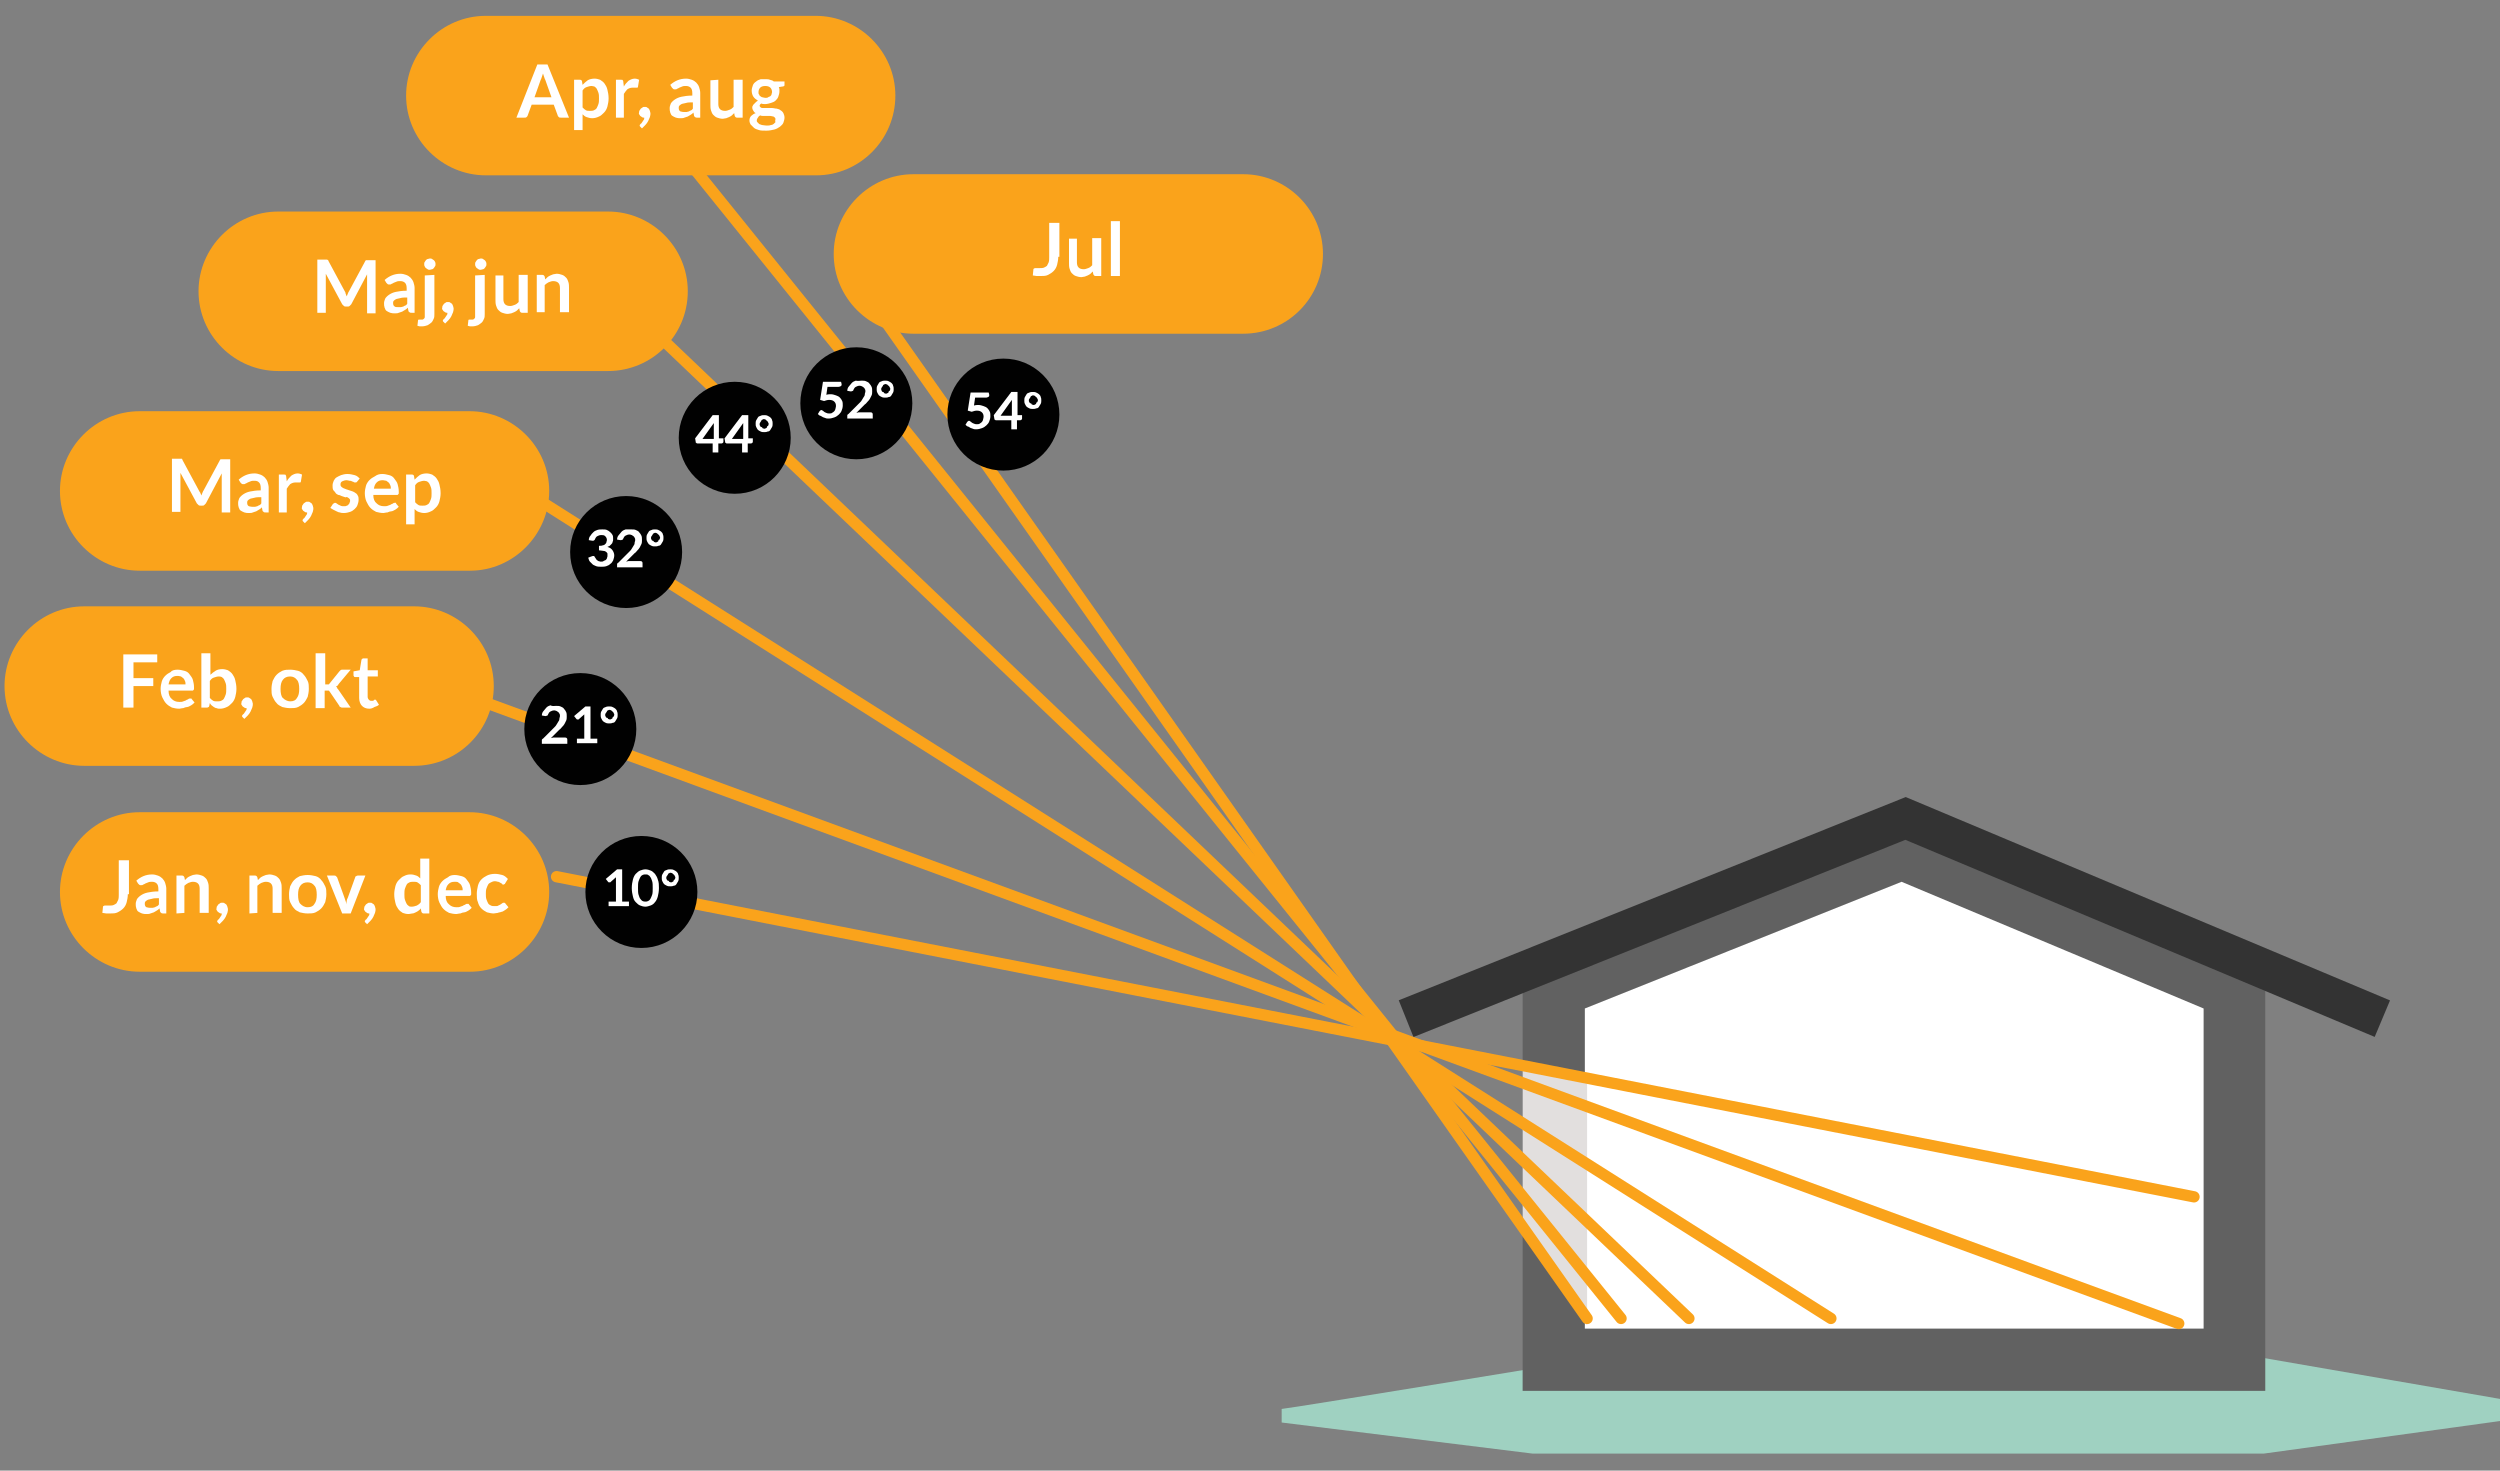
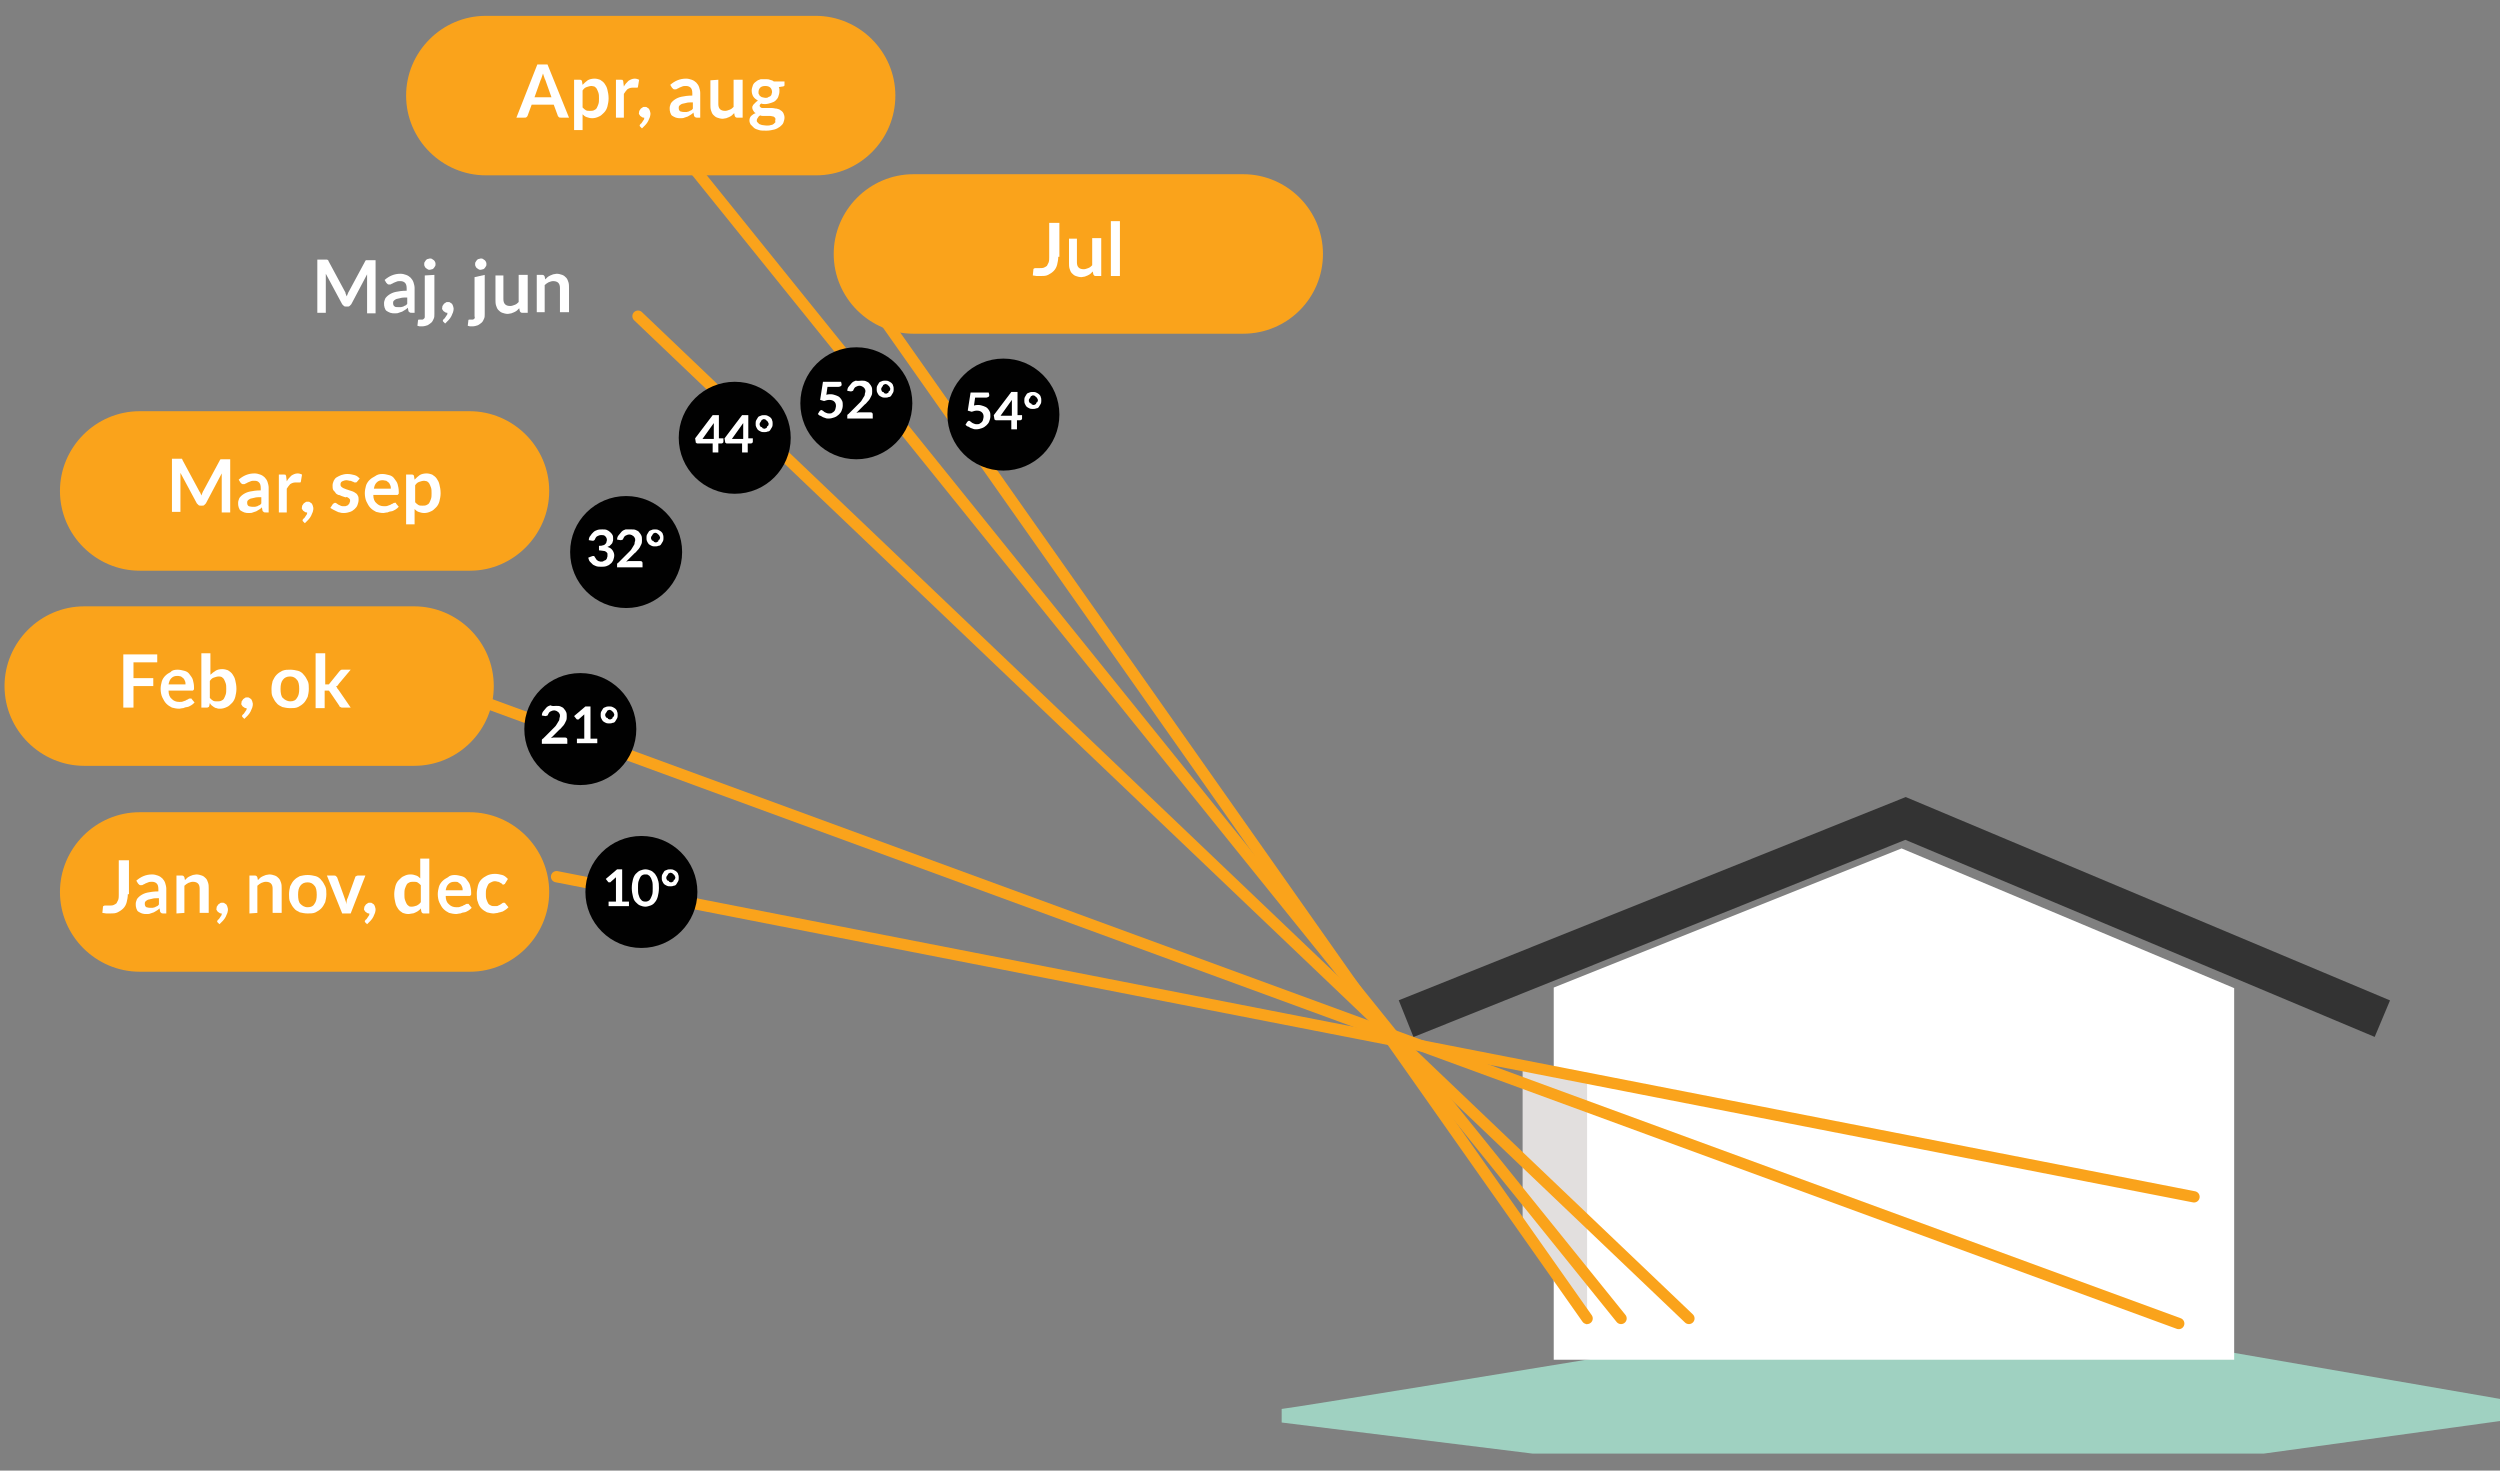
<svg xmlns="http://www.w3.org/2000/svg" version="1.1" id="Lager_1" x="0px" y="0px" viewBox="0 0 442 260" style="enable-background:new 0 0 442 260;" xml:space="preserve">
  <rect x="0" y="0" width="442" height="260" fill="#808080" stroke="none" />
  <style type="text/css">
	.st0{fill:#9FD1C1;}
	.st1{fill:#FFFFFF;}
	.st2{fill:#616161;}
	.st3{fill:none;stroke:#333333;stroke-width:7;stroke-miterlimit:10;}
	.st4{fill:#E2DFDE;}
	.st5{fill:none;stroke:#FAA31B;stroke-width:2;stroke-linecap:round;stroke-miterlimit:10;}
	.st6{fill:#010101;}
	.st7{fill:#FAA31B;}
	.st8{fill:none;}
</style>
  <g>
    <path class="st0" d="M226.6,249.1c0.9,0,62.4-10.1,62.4-10.1h104.9l49.1,8.5v3.6l-42.8,5.9H271l-44.4-5.5V249.1z" />
    <g>
      <polygon class="st1" points="274.7,240.4 274.7,174.6 336.2,150 395,174.7 395,240.4   " />
-       <path class="st2" d="M336.2,155.9l53.4,22.4v56.6H280.2v-56.6L336.2,155.9 M336.2,144l-4.2,1.7l-55.9,22.4l-6.9,2.8v7.4v56.6v11    h11h109.3h11v-11v-56.6V171l-6.7-2.8l-53.4-22.4L336.2,144L336.2,144z" />
    </g>
    <polyline class="st3" points="421.2,180.1 336.9,144.7 248.6,180.1  " />
    <polygon class="st4" points="280.6,234.3 269.2,217.9 269.2,188.2 280.6,190  " />
    <line class="st5" x1="151.4" y1="49.5" x2="280.6" y2="233.1" />
    <line class="st5" x1="112.8" y1="55.9" x2="298.6" y2="233.1" />
-     <line class="st5" x1="92.7" y1="86.8" x2="323.7" y2="233.1" />
    <line class="st5" x1="85.5" y1="124.1" x2="385.2" y2="234" />
    <line class="st5" x1="98.4" y1="155" x2="387.9" y2="211.6" />
    <line class="st5" x1="120.7" y1="27.3" x2="286.6" y2="233.1" />
    <g>
      <circle class="st6" cx="177.4" cy="73.3" r="9.9" />
      <g>
        <g>
          <path class="st1" d="M174.9,69.8c0,0.2,0,0.3-0.2,0.4s-0.3,0.1-0.5,0.1h-1.8l-0.2,1.4c0.3-0.1,0.6-0.1,0.8-0.1      c0.3,0,0.6,0.1,0.9,0.2c0.3,0.1,0.5,0.2,0.7,0.4s0.3,0.4,0.4,0.6s0.1,0.5,0.1,0.8s-0.1,0.7-0.2,0.9c-0.1,0.3-0.3,0.5-0.5,0.7      s-0.5,0.4-0.8,0.5s-0.6,0.2-1,0.2c-0.2,0-0.4,0-0.6-0.1s-0.4-0.1-0.5-0.2c-0.2-0.1-0.3-0.2-0.4-0.2s-0.3-0.2-0.4-0.3l0.3-0.5      c0.1-0.1,0.2-0.2,0.3-0.2s0.2,0,0.2,0.1c0.1,0,0.2,0.1,0.3,0.2s0.2,0.1,0.4,0.2s0.3,0.1,0.5,0.1s0.4,0,0.5-0.1      c0.2-0.1,0.3-0.2,0.4-0.3c0.1-0.1,0.2-0.3,0.2-0.4s0.1-0.3,0.1-0.5c0-0.4-0.1-0.6-0.3-0.8s-0.5-0.3-0.9-0.3      c-0.3,0-0.6,0.1-0.9,0.2l-0.7-0.2l0.5-3.2h3.2L174.9,69.8L174.9,69.8z" />
          <path class="st1" d="M179.9,73.4h0.8V74c0,0.1,0,0.1-0.1,0.2c0,0-0.1,0.1-0.2,0.1h-0.6v1.6h-1v-1.6h-2.7c-0.1,0-0.1,0-0.2-0.1      c-0.1,0-0.1-0.1-0.1-0.2l-0.1-0.6l3.1-4.1h1.1V73.4z M178.9,71.3c0-0.1,0-0.2,0-0.3c0-0.1,0-0.2,0-0.3l-2,2.8h2V71.3z" />
          <path class="st1" d="M181.1,70.8c0-0.2,0-0.4,0.1-0.6s0.2-0.3,0.3-0.5s0.3-0.2,0.5-0.3c0.2-0.1,0.4-0.1,0.6-0.1s0.4,0,0.6,0.1      c0.2,0.1,0.4,0.2,0.5,0.3s0.3,0.3,0.3,0.5c0.1,0.2,0.1,0.4,0.1,0.6s0,0.4-0.1,0.6s-0.2,0.3-0.3,0.5s-0.3,0.3-0.5,0.3      c-0.2,0.1-0.4,0.1-0.6,0.1s-0.4,0-0.6-0.1c-0.2-0.1-0.4-0.2-0.5-0.3s-0.2-0.3-0.3-0.5S181.1,71,181.1,70.8z M181.9,70.8      c0,0.1,0,0.2,0.1,0.3c0,0.1,0.1,0.2,0.2,0.2s0.2,0.1,0.2,0.2c0.1,0,0.2,0.1,0.3,0.1s0.2,0,0.3-0.1c0.1,0,0.2-0.1,0.2-0.2      s0.1-0.2,0.2-0.2c0-0.1,0.1-0.2,0.1-0.3c0-0.1,0-0.2-0.1-0.3c0-0.1-0.1-0.2-0.2-0.3c-0.1-0.1-0.2-0.1-0.2-0.2      c-0.1,0-0.2-0.1-0.3-0.1s-0.2,0-0.3,0.1c-0.1,0-0.2,0.1-0.2,0.2c-0.1,0.1-0.1,0.2-0.2,0.3C181.9,70.6,181.9,70.7,181.9,70.8z" />
        </g>
      </g>
    </g>
    <g>
      <circle class="st6" cx="151.4" cy="71.3" r="9.9" />
      <g>
        <g>
          <path class="st1" d="M148.8,67.9c0,0.2,0,0.3-0.2,0.4s-0.3,0.1-0.5,0.1h-1.8l-0.2,1.4c0.3-0.1,0.6-0.1,0.8-0.1      c0.3,0,0.6,0.1,0.9,0.2c0.3,0.1,0.5,0.2,0.7,0.4s0.3,0.4,0.4,0.6s0.1,0.5,0.1,0.8s-0.1,0.7-0.2,0.9c-0.1,0.3-0.3,0.5-0.5,0.7      s-0.5,0.4-0.8,0.5s-0.6,0.2-1,0.2c-0.2,0-0.4,0-0.6-0.1s-0.4-0.1-0.5-0.2c-0.2-0.1-0.3-0.2-0.4-0.2s-0.3-0.2-0.4-0.3l0.3-0.5      c0.1-0.1,0.2-0.2,0.3-0.2s0.2,0,0.2,0.1c0.1,0,0.2,0.1,0.3,0.2s0.2,0.1,0.4,0.2s0.3,0.1,0.5,0.1s0.4,0,0.5-0.1      c0.2-0.1,0.3-0.2,0.4-0.3c0.1-0.1,0.2-0.3,0.2-0.4s0.1-0.3,0.1-0.5c0-0.4-0.1-0.6-0.3-0.8s-0.5-0.3-0.9-0.3      c-0.3,0-0.6,0.1-0.9,0.2l-0.7-0.2l0.5-3.2h3.2L148.8,67.9L148.8,67.9z" />
          <path class="st1" d="M152.3,67.3c0.3,0,0.6,0,0.8,0.1s0.5,0.2,0.6,0.4c0.2,0.2,0.3,0.4,0.4,0.6c0.1,0.2,0.1,0.5,0.1,0.8      c0,0.2,0,0.5-0.1,0.7s-0.2,0.4-0.3,0.6s-0.3,0.4-0.4,0.5c-0.2,0.2-0.3,0.4-0.5,0.5l-1.5,1.5c0.1,0,0.3-0.1,0.4-0.1      c0.1,0,0.3,0,0.4,0h1.7c0.1,0,0.2,0,0.3,0.1s0.1,0.2,0.1,0.3V74h-4.5v-0.4c0-0.1,0-0.2,0-0.2s0.1-0.2,0.2-0.2l2-2      c0.2-0.2,0.3-0.3,0.4-0.5c0.1-0.2,0.2-0.3,0.3-0.5c0.1-0.1,0.2-0.3,0.2-0.5s0.1-0.3,0.1-0.5s0-0.3-0.1-0.4      c0-0.1-0.1-0.2-0.2-0.3s-0.2-0.1-0.3-0.2c-0.1,0-0.2-0.1-0.4-0.1c-0.3,0-0.5,0.1-0.7,0.2s-0.3,0.3-0.4,0.5      c0,0.1-0.1,0.2-0.1,0.2c-0.1,0-0.2,0.1-0.3,0.1h-0.1l-0.6-0.1c0-0.3,0.1-0.6,0.3-0.8s0.3-0.4,0.5-0.6s0.4-0.3,0.7-0.4      C151.7,67.4,152,67.3,152.3,67.3z" />
          <path class="st1" d="M155,68.8c0-0.2,0-0.4,0.1-0.6s0.2-0.3,0.3-0.5s0.3-0.2,0.5-0.3c0.2-0.1,0.4-0.1,0.6-0.1s0.4,0,0.6,0.1      c0.2,0.1,0.4,0.2,0.5,0.3s0.3,0.3,0.3,0.5c0.1,0.2,0.1,0.4,0.1,0.6s0,0.4-0.1,0.6s-0.2,0.3-0.3,0.5s-0.3,0.3-0.5,0.3      c-0.2,0.1-0.4,0.1-0.6,0.1s-0.4,0-0.6-0.1c-0.2-0.1-0.4-0.2-0.5-0.3s-0.2-0.3-0.3-0.5S155,69,155,68.8z M155.8,68.8      c0,0.1,0,0.2,0.1,0.3c0,0.1,0.1,0.2,0.2,0.2s0.2,0.1,0.2,0.2c0.1,0,0.2,0.1,0.3,0.1s0.2,0,0.3-0.1c0.1,0,0.2-0.1,0.2-0.2      s0.1-0.2,0.2-0.2c0-0.1,0.1-0.2,0.1-0.3c0-0.1,0-0.2-0.1-0.3c0-0.1-0.1-0.2-0.2-0.3c-0.1-0.1-0.2-0.1-0.2-0.2      c-0.1,0-0.2-0.1-0.3-0.1s-0.2,0-0.3,0.1c-0.1,0-0.2,0.1-0.2,0.2c-0.1,0.1-0.1,0.2-0.2,0.3C155.8,68.6,155.8,68.7,155.8,68.8z" />
        </g>
      </g>
    </g>
    <g>
      <circle class="st6" cx="129.9" cy="77.4" r="9.9" />
      <g>
        <g>
          <path class="st1" d="M127.1,77.5h0.8v0.6c0,0.1,0,0.1-0.1,0.2c0,0-0.1,0.1-0.2,0.1H127V80h-1v-1.6h-2.7c-0.1,0-0.1,0-0.2-0.1      c-0.1,0-0.1-0.1-0.1-0.2l-0.1-0.6l3.1-4.1h1.1L127.1,77.5L127.1,77.5z M126.2,75.4c0-0.1,0-0.2,0-0.3c0-0.1,0-0.2,0-0.3l-2,2.8      h2V75.4z" />
          <path class="st1" d="M132.3,77.5h0.8v0.6c0,0.1,0,0.1-0.1,0.2c0,0-0.1,0.1-0.2,0.1h-0.6V80h-1v-1.6h-2.7c-0.1,0-0.1,0-0.2-0.1      c-0.1,0-0.1-0.1-0.1-0.2l-0.1-0.6l3.1-4.1h1.1V77.5z M131.4,75.4c0-0.1,0-0.2,0-0.3c0-0.1,0-0.2,0-0.3l-2,2.8h2V75.4z" />
          <path class="st1" d="M133.6,74.9c0-0.2,0-0.4,0.1-0.6s0.2-0.3,0.3-0.5s0.3-0.2,0.5-0.3c0.2-0.1,0.4-0.1,0.6-0.1s0.4,0,0.6,0.1      c0.2,0.1,0.4,0.2,0.5,0.3s0.3,0.3,0.3,0.5c0.1,0.2,0.1,0.4,0.1,0.6s0,0.4-0.1,0.6s-0.2,0.3-0.3,0.5s-0.3,0.3-0.5,0.3      c-0.2,0.1-0.4,0.1-0.6,0.1s-0.4,0-0.6-0.1c-0.2-0.1-0.4-0.2-0.5-0.3s-0.2-0.3-0.3-0.5S133.6,75.2,133.6,74.9z M134.3,75      c0,0.1,0,0.2,0.1,0.3c0,0.1,0.1,0.2,0.2,0.2s0.2,0.1,0.2,0.2c0.1,0,0.2,0.1,0.3,0.1s0.2,0,0.3-0.1c0.1,0,0.2-0.1,0.2-0.2      s0.1-0.2,0.2-0.2c0-0.1,0.1-0.2,0.1-0.3c0-0.1,0-0.2-0.1-0.3c0-0.1-0.1-0.2-0.2-0.3c-0.1-0.1-0.2-0.1-0.2-0.2      c-0.1,0-0.2-0.1-0.3-0.1s-0.2,0-0.3,0.1c-0.1,0-0.2,0.1-0.2,0.2c-0.1,0.1-0.1,0.2-0.2,0.3C134.4,74.7,134.3,74.8,134.3,75z" />
        </g>
      </g>
    </g>
    <g>
      <circle class="st6" cx="110.7" cy="97.6" r="9.9" />
      <g>
        <g>
          <path class="st1" d="M106.5,93.6c0.3,0,0.6,0,0.8,0.1c0.2,0.1,0.4,0.2,0.6,0.4s0.3,0.3,0.4,0.5s0.1,0.4,0.1,0.7      c0,0.2,0,0.4-0.1,0.5c0,0.2-0.1,0.3-0.2,0.4s-0.2,0.2-0.3,0.3c-0.1,0.1-0.3,0.1-0.4,0.2c0.4,0.1,0.7,0.3,0.9,0.6      c0.2,0.3,0.3,0.6,0.3,0.9s-0.1,0.6-0.2,0.9c-0.1,0.2-0.3,0.5-0.5,0.6c-0.2,0.2-0.4,0.3-0.7,0.4s-0.6,0.1-0.9,0.1s-0.6,0-0.9-0.1      c-0.2-0.1-0.5-0.2-0.6-0.3s-0.3-0.3-0.5-0.5s-0.2-0.5-0.3-0.7l0.5-0.2c0.1,0,0.2-0.1,0.3-0.1c0.1,0,0.1,0,0.2,0s0.1,0.1,0.1,0.1      c0.1,0.1,0.1,0.2,0.2,0.3s0.1,0.2,0.2,0.3c0.1,0.1,0.2,0.1,0.3,0.2c0.1,0,0.3,0.1,0.4,0.1c0.2,0,0.4,0,0.5-0.1s0.3-0.1,0.4-0.2      s0.2-0.2,0.2-0.3c0-0.1,0.1-0.2,0.1-0.4c0-0.2,0-0.3,0-0.4s-0.1-0.2-0.2-0.3s-0.3-0.2-0.5-0.2s-0.5-0.1-0.8-0.1v-0.8      c0.3,0,0.5,0,0.7-0.1c0.2,0,0.3-0.1,0.4-0.2s0.2-0.2,0.2-0.3c0-0.1,0.1-0.3,0.1-0.4c0-0.3-0.1-0.5-0.3-0.7      c-0.2-0.2-0.4-0.2-0.7-0.2c-0.3,0-0.5,0.1-0.7,0.2s-0.3,0.3-0.4,0.5c0,0.1-0.1,0.2-0.1,0.2c-0.1,0-0.1,0.1-0.2,0.1      c0,0-0.1,0-0.2,0l-0.6-0.1c0-0.3,0.1-0.6,0.3-0.8c0.1-0.2,0.3-0.4,0.5-0.6s0.4-0.3,0.7-0.4S106.2,93.6,106.5,93.6z" />
          <path class="st1" d="M111.6,93.6c0.3,0,0.6,0,0.8,0.1c0.2,0.1,0.5,0.2,0.6,0.4c0.2,0.2,0.3,0.4,0.4,0.6s0.1,0.5,0.1,0.8      c0,0.2,0,0.5-0.1,0.7s-0.2,0.4-0.3,0.6c-0.1,0.2-0.3,0.4-0.4,0.5c-0.2,0.2-0.3,0.4-0.5,0.5l-1.5,1.5c0.1,0,0.3-0.1,0.4-0.1      s0.3,0,0.4,0h1.7c0.1,0,0.2,0,0.3,0.1s0.1,0.2,0.1,0.3v0.7h-4.5v-0.4c0-0.1,0-0.2,0-0.2s0.1-0.2,0.2-0.2l2-2      c0.2-0.2,0.3-0.3,0.4-0.5s0.2-0.3,0.3-0.5c0.1-0.1,0.2-0.3,0.2-0.5s0.1-0.3,0.1-0.5s0-0.3-0.1-0.4c0-0.1-0.1-0.2-0.2-0.3      s-0.2-0.1-0.3-0.2c-0.1,0-0.2-0.1-0.4-0.1c-0.3,0-0.5,0.1-0.7,0.2s-0.3,0.3-0.4,0.5c0,0.1-0.1,0.2-0.1,0.2      c-0.1,0-0.2,0.1-0.3,0.1h-0.1l-0.6-0.1c0-0.3,0.1-0.6,0.3-0.8s0.3-0.4,0.5-0.6s0.4-0.3,0.7-0.4C111,93.6,111.3,93.6,111.6,93.6z      " />
          <path class="st1" d="M114.3,95.1c0-0.2,0-0.4,0.1-0.6s0.2-0.3,0.3-0.5s0.3-0.2,0.5-0.3c0.2-0.1,0.4-0.1,0.6-0.1s0.4,0,0.6,0.1      s0.4,0.2,0.5,0.3s0.3,0.3,0.3,0.5c0.1,0.2,0.1,0.4,0.1,0.6s0,0.4-0.1,0.6s-0.2,0.3-0.3,0.5s-0.3,0.3-0.5,0.3      c-0.2,0.1-0.4,0.1-0.6,0.1s-0.4,0-0.6-0.1s-0.4-0.2-0.5-0.3s-0.2-0.3-0.3-0.5S114.3,95.3,114.3,95.1z M115.1,95.1      c0,0.1,0,0.2,0.1,0.3c0,0.1,0.1,0.2,0.2,0.2s0.2,0.1,0.2,0.2c0.1,0,0.2,0.1,0.3,0.1c0.1,0,0.2,0,0.3-0.1c0.1,0,0.2-0.1,0.2-0.2      s0.1-0.2,0.2-0.2c0-0.1,0.1-0.2,0.1-0.3c0-0.1,0-0.2-0.1-0.3c0-0.1-0.1-0.2-0.2-0.3c-0.1-0.1-0.2-0.1-0.2-0.2      c-0.1,0-0.2-0.1-0.3-0.1c-0.1,0-0.2,0-0.3,0.1c-0.1,0-0.2,0.1-0.2,0.2c-0.1,0.1-0.1,0.2-0.2,0.3S115.1,95,115.1,95.1z" />
        </g>
      </g>
    </g>
    <g>
      <circle class="st6" cx="102.6" cy="128.9" r="9.9" />
      <g>
        <g>
          <path class="st1" d="M98.3,124.8c0.3,0,0.6,0,0.8,0.1c0.2,0.1,0.5,0.2,0.6,0.4c0.2,0.2,0.3,0.4,0.4,0.6s0.1,0.5,0.1,0.8      c0,0.2,0,0.5-0.1,0.7s-0.2,0.4-0.3,0.6c-0.1,0.2-0.3,0.4-0.4,0.5c-0.2,0.2-0.3,0.4-0.5,0.5l-1.5,1.5c0.1,0,0.3-0.1,0.4-0.1      s0.3,0,0.4,0h1.7c0.1,0,0.2,0,0.3,0.1s0.1,0.2,0.1,0.3v0.7h-4.5V131c0-0.1,0-0.2,0-0.2s0.1-0.2,0.2-0.2l2-2      c0.2-0.2,0.3-0.3,0.4-0.5s0.2-0.3,0.3-0.5c0.1-0.1,0.2-0.3,0.2-0.5s0.1-0.3,0.1-0.5s0-0.3-0.1-0.4c0-0.1-0.1-0.2-0.2-0.3      s-0.2-0.1-0.3-0.2c-0.1,0-0.2-0.1-0.4-0.1c-0.3,0-0.5,0.1-0.7,0.2s-0.3,0.3-0.4,0.5c0,0.1-0.1,0.2-0.1,0.2      c-0.1,0-0.2,0.1-0.3,0.1h-0.1l-0.6-0.1c0-0.3,0.1-0.6,0.3-0.8s0.3-0.4,0.5-0.6s0.4-0.3,0.7-0.4C97.7,124.9,98,124.8,98.3,124.8z      " />
          <path class="st1" d="M102,130.6h1.3v-3.8c0-0.1,0-0.3,0-0.5l-0.9,0.8l-0.1,0.1h-0.1c-0.1,0-0.1,0-0.2,0l-0.1-0.1l-0.4-0.5l2-1.7      h0.9v5.7h1.2v0.8H102V130.6z" />
          <path class="st1" d="M106.2,126.4c0-0.2,0-0.4,0.1-0.6s0.2-0.3,0.3-0.5s0.3-0.2,0.5-0.3c0.2-0.1,0.4-0.1,0.6-0.1s0.4,0,0.6,0.1      s0.4,0.2,0.5,0.3s0.3,0.3,0.3,0.5c0.1,0.2,0.1,0.4,0.1,0.6s0,0.4-0.1,0.6s-0.2,0.3-0.3,0.5s-0.3,0.3-0.5,0.3      c-0.2,0.1-0.4,0.1-0.6,0.1s-0.4,0-0.6-0.1s-0.4-0.2-0.5-0.3s-0.2-0.3-0.3-0.5S106.2,126.6,106.2,126.4z M107,126.4      c0,0.1,0,0.2,0.1,0.3c0,0.1,0.1,0.2,0.2,0.2s0.2,0.1,0.2,0.2c0.1,0,0.2,0.1,0.3,0.1c0.1,0,0.2,0,0.3-0.1c0.1,0,0.2-0.1,0.2-0.2      s0.1-0.2,0.2-0.2c0-0.1,0.1-0.2,0.1-0.3c0-0.1,0-0.2-0.1-0.3c0-0.1-0.1-0.2-0.2-0.3c-0.1-0.1-0.2-0.1-0.2-0.2      c-0.1,0-0.2-0.1-0.3-0.1c-0.1,0-0.2,0-0.3,0.1c-0.1,0-0.2,0.1-0.2,0.2c-0.1,0.1-0.1,0.2-0.2,0.3C107,126.2,107,126.3,107,126.4z      " />
        </g>
      </g>
    </g>
    <g>
      <circle class="st6" cx="113.4" cy="157.7" r="9.9" />
      <g>
        <g>
          <path class="st1" d="M107.6,159.4h1.3v-3.8c0-0.1,0-0.3,0-0.5l-0.9,0.8l-0.1,0.1h-0.1c-0.1,0-0.1,0-0.2,0l-0.1-0.1l-0.4-0.5      l2-1.7h0.9v5.7h1.2v0.8h-3.6C107.6,160.2,107.6,159.4,107.6,159.4z" />
          <path class="st1" d="M116.5,157c0,0.6-0.1,1.1-0.2,1.5s-0.3,0.8-0.5,1c-0.2,0.3-0.5,0.5-0.8,0.6s-0.6,0.2-0.9,0.2      s-0.7-0.1-0.9-0.2c-0.3-0.1-0.5-0.3-0.8-0.6s-0.4-0.6-0.5-1s-0.2-0.9-0.2-1.5s0.1-1.1,0.2-1.5s0.3-0.8,0.5-1s0.5-0.5,0.8-0.6      s0.6-0.2,0.9-0.2s0.7,0.1,0.9,0.2c0.3,0.1,0.5,0.3,0.8,0.6c0.2,0.3,0.4,0.6,0.5,1C116.5,156,116.5,156.5,116.5,157z M115.4,157      c0-0.5,0-0.9-0.1-1.2s-0.2-0.6-0.3-0.7c-0.1-0.2-0.2-0.3-0.4-0.4c-0.1-0.1-0.3-0.1-0.5-0.1s-0.3,0-0.5,0.1s-0.3,0.2-0.4,0.4      s-0.2,0.4-0.3,0.7c-0.1,0.3-0.1,0.7-0.1,1.2s0,0.9,0.1,1.2s0.2,0.6,0.3,0.7s0.2,0.3,0.4,0.4s0.3,0.1,0.5,0.1s0.3,0,0.5-0.1      s0.3-0.2,0.4-0.4s0.2-0.4,0.3-0.7C115.4,157.9,115.4,157.5,115.4,157z" />
          <path class="st1" d="M117,155.2c0-0.2,0-0.4,0.1-0.6c0.1-0.2,0.2-0.3,0.3-0.5s0.3-0.2,0.5-0.3s0.4-0.1,0.6-0.1s0.4,0,0.6,0.1      s0.4,0.2,0.5,0.3s0.3,0.3,0.3,0.5c0.1,0.2,0.1,0.4,0.1,0.6c0,0.2,0,0.4-0.1,0.6s-0.2,0.3-0.3,0.5s-0.3,0.3-0.5,0.3      c-0.2,0.1-0.4,0.1-0.6,0.1s-0.4,0-0.6-0.1s-0.4-0.2-0.5-0.3s-0.2-0.3-0.3-0.5S117,155.4,117,155.2z M117.8,155.2      c0,0.1,0,0.2,0.1,0.3c0,0.1,0.1,0.2,0.2,0.2s0.2,0.1,0.2,0.2c0.1,0,0.2,0.1,0.3,0.1c0.1,0,0.2,0,0.3-0.1c0.1,0,0.2-0.1,0.2-0.2      s0.1-0.2,0.2-0.2c0-0.1,0.1-0.2,0.1-0.3s0-0.2-0.1-0.3c0-0.1-0.1-0.2-0.2-0.3s-0.2-0.1-0.2-0.2c-0.1,0-0.2-0.1-0.3-0.1      c-0.1,0-0.2,0-0.3,0.1c-0.1,0-0.2,0.1-0.2,0.2c-0.1,0.1-0.1,0.2-0.2,0.3S117.8,155.1,117.8,155.2z" />
        </g>
      </g>
    </g>
    <g>
      <path class="st7" d="M83.1,100.9H24.7c-7.7,0-14.1-6.3-14.1-14.1l0,0c0-7.7,6.3-14.1,14.1-14.1H83c7.7,0,14.1,6.3,14.1,14.1l0,0    C97.1,94.5,90.8,100.9,83.1,100.9z" />
      <g>
        <rect x="10.7" y="80.9" class="st8" width="86.5" height="16.6" />
        <path class="st1" d="M35.4,87.1c0.1,0.2,0.1,0.3,0.2,0.5c0.1-0.2,0.1-0.3,0.2-0.5s0.1-0.3,0.2-0.4l2.8-5.2c0-0.1,0.1-0.1,0.1-0.2     l0.1-0.1c0,0,0.1,0,0.2,0c0.1,0,0.1,0,0.2,0h1.3v9.4h-1.5v-6.1c0-0.1,0-0.2,0-0.4c0-0.1,0-0.3,0-0.4L36.4,89     c-0.1,0.1-0.2,0.2-0.3,0.3c-0.1,0.1-0.2,0.1-0.4,0.1h-0.2c-0.1,0-0.3,0-0.4-0.1c-0.1-0.1-0.2-0.2-0.3-0.3l-2.9-5.4     c0,0.1,0,0.3,0,0.4s0,0.3,0,0.4v6.1h-1.5v-9.4h1.3c0.1,0,0.1,0,0.2,0s0.1,0,0.2,0s0.1,0,0.1,0.1c0,0,0.1,0.1,0.1,0.2l2.8,5.2     C35.2,86.8,35.3,87,35.4,87.1z" />
        <path class="st1" d="M47.7,90.6H47c-0.2,0-0.3,0-0.4-0.1s-0.2-0.1-0.2-0.3l-0.1-0.5c-0.2,0.2-0.3,0.3-0.5,0.4s-0.3,0.2-0.5,0.3     c-0.2,0.1-0.4,0.1-0.6,0.2s-0.4,0.1-0.7,0.1s-0.5,0-0.8-0.1s-0.4-0.2-0.6-0.3s-0.3-0.3-0.4-0.6s-0.1-0.5-0.1-0.8s0.1-0.5,0.2-0.8     c0.1-0.2,0.4-0.5,0.7-0.7s0.7-0.4,1.2-0.5s1.1-0.2,1.9-0.2v-0.4c0-0.5-0.1-0.8-0.3-1C45.6,85.1,45.4,85,45,85     c-0.3,0-0.5,0-0.7,0.1s-0.3,0.1-0.5,0.2c-0.1,0.1-0.2,0.1-0.4,0.2c-0.1,0.1-0.2,0.1-0.4,0.1c-0.1,0-0.2,0-0.3-0.1     s-0.1-0.1-0.2-0.2l-0.3-0.5c0.8-0.7,1.7-1.1,2.8-1.1c0.4,0,0.7,0.1,1,0.2s0.6,0.3,0.8,0.5s0.4,0.5,0.5,0.8s0.2,0.7,0.2,1v4.4     H47.7z M44.6,89.6c0.2,0,0.3,0,0.5,0c0.1,0,0.3-0.1,0.4-0.1c0.1-0.1,0.2-0.1,0.4-0.2s0.2-0.2,0.3-0.3v-1.1c-0.5,0-0.9,0-1.2,0.1     s-0.6,0.1-0.8,0.2s-0.3,0.2-0.4,0.3c-0.1,0.1-0.1,0.3-0.1,0.4c0,0.3,0.1,0.5,0.3,0.6C44.1,89.5,44.3,89.6,44.6,89.6z" />
        <path class="st1" d="M49.3,90.6v-6.7h0.9c0.2,0,0.3,0,0.3,0.1c0.1,0.1,0.1,0.2,0.1,0.3l0.1,0.8c0.2-0.4,0.5-0.7,0.8-1     c0.3-0.2,0.7-0.4,1.1-0.4c0.3,0,0.6,0.1,0.8,0.2l-0.2,1.2c0,0.1,0,0.1-0.1,0.2c0,0-0.1,0-0.2,0c-0.1,0-0.2,0-0.3,0s-0.3,0-0.4,0     c-0.3,0-0.6,0.1-0.9,0.3c-0.2,0.2-0.4,0.5-0.6,0.8v4.2H49.3z" />
        <path class="st1" d="M53.4,89.6c0-0.1,0-0.2,0.1-0.3s0.1-0.2,0.2-0.3c0.1-0.1,0.2-0.1,0.3-0.2s0.2-0.1,0.4-0.1s0.3,0,0.4,0.1     c0.1,0.1,0.2,0.1,0.3,0.2s0.1,0.2,0.2,0.4c0,0.1,0.1,0.3,0.1,0.4c0,0.2,0,0.4-0.1,0.7c-0.1,0.2-0.2,0.5-0.3,0.7s-0.3,0.5-0.5,0.7     s-0.4,0.4-0.6,0.6l-0.3-0.3c-0.1-0.1-0.1-0.1-0.1-0.2v-0.1l0.1-0.1c0-0.1,0.1-0.1,0.2-0.2c0.1-0.1,0.1-0.2,0.2-0.3     c0.1-0.1,0.1-0.2,0.2-0.3s0.1-0.2,0.1-0.4c-0.1,0-0.3,0-0.4-0.1s-0.2-0.1-0.3-0.2s-0.1-0.2-0.2-0.3S53.4,89.7,53.4,89.6z" />
        <path class="st1" d="M63.1,85.2C63.1,85.3,63,85.3,63.1,85.2c-0.1,0.1-0.2,0.1-0.3,0.1c-0.1,0-0.2,0-0.3-0.1     c-0.1,0-0.2-0.1-0.3-0.1C62.1,85,61.9,85,61.8,85c-0.1,0-0.3-0.1-0.5-0.1c-0.3,0-0.6,0.1-0.8,0.2s-0.3,0.3-0.3,0.5     c0,0.1,0,0.3,0.1,0.4s0.2,0.2,0.4,0.3s0.3,0.1,0.5,0.2s0.4,0.1,0.6,0.2c0.2,0.1,0.4,0.1,0.6,0.2s0.4,0.2,0.5,0.3     c0.2,0.1,0.3,0.3,0.4,0.5c0.1,0.2,0.1,0.4,0.1,0.7c0,0.3-0.1,0.6-0.2,0.9c-0.1,0.3-0.3,0.5-0.5,0.7s-0.5,0.4-0.8,0.5     s-0.7,0.2-1.1,0.2c-0.2,0-0.5,0-0.7-0.1c-0.2,0-0.4-0.1-0.6-0.2c-0.2-0.1-0.4-0.2-0.6-0.3c-0.2-0.1-0.3-0.2-0.5-0.3l0.4-0.6     c0-0.1,0.1-0.1,0.2-0.2c0.1,0,0.1-0.1,0.2-0.1c0.1,0,0.2,0,0.3,0.1s0.2,0.1,0.3,0.2s0.3,0.1,0.4,0.2c0.2,0.1,0.4,0.1,0.6,0.1     c0.2,0,0.4,0,0.5-0.1c0.1,0,0.3-0.1,0.3-0.2c0.1-0.1,0.2-0.2,0.2-0.3s0.1-0.2,0.1-0.3c0-0.2,0-0.3-0.1-0.4s-0.2-0.2-0.4-0.3     s-0.2,0.1-0.4,0s-0.4-0.1-0.6-0.2c-0.2-0.1-0.4-0.2-0.6-0.2c-0.2-0.1-0.4-0.2-0.5-0.4s-0.3-0.3-0.4-0.5c-0.1-0.2-0.1-0.5-0.1-0.8     s0.1-0.5,0.2-0.8c0.1-0.2,0.3-0.5,0.5-0.6s0.5-0.3,0.8-0.4s0.7-0.2,1.1-0.2c0.5,0,0.9,0.1,1.3,0.2s0.7,0.4,0.9,0.6L63.1,85.2z" />
        <path class="st1" d="M67.6,83.8c0.4,0,0.8,0.1,1.2,0.2s0.7,0.3,0.9,0.6s0.5,0.6,0.6,1s0.2,0.8,0.2,1.3c0,0.1,0,0.2,0,0.3     s0,0.1-0.1,0.2l-0.1,0.1c0,0-0.1,0-0.2,0H66c0,0.7,0.2,1.2,0.6,1.5c0.3,0.3,0.7,0.5,1.3,0.5c0.3,0,0.5,0,0.7-0.1s0.4-0.1,0.5-0.2     s0.3-0.1,0.4-0.2s0.2-0.1,0.3-0.1c0.1,0,0.1,0,0.2,0s0,0.1,0,0.1l0.5,0.6c-0.2,0.2-0.4,0.4-0.6,0.5s-0.5,0.3-0.7,0.3     s-0.5,0.1-0.7,0.2c-0.3,0-0.5,0.1-0.7,0.1c-0.5,0-0.9-0.1-1.3-0.2c-0.4-0.2-0.7-0.4-1-0.7c-0.3-0.3-0.5-0.7-0.7-1.1     s-0.3-1-0.3-1.5s0.1-0.9,0.2-1.3s0.4-0.8,0.6-1c0.3-0.3,0.6-0.5,1-0.7C66.7,83.9,67.1,83.8,67.6,83.8z M67.7,84.9     c-0.5,0-0.8,0.1-1.1,0.4c-0.3,0.3-0.4,0.6-0.5,1.1h3c0-0.2,0-0.4-0.1-0.6s-0.1-0.3-0.3-0.5c-0.1-0.1-0.3-0.2-0.4-0.3     C68.1,85,67.9,84.9,67.7,84.9z" />
        <path class="st1" d="M71.8,92.8v-8.9h1c0.1,0,0.2,0,0.3,0.1s0.1,0.1,0.1,0.2l0.1,0.6c0.3-0.3,0.6-0.6,0.9-0.8s0.8-0.3,1.2-0.3     c0.4,0,0.7,0.1,1,0.2c0.3,0.2,0.6,0.4,0.8,0.7c0.2,0.3,0.4,0.6,0.5,1.1c0.1,0.4,0.2,0.9,0.2,1.5c0,0.5-0.1,1-0.2,1.4     s-0.3,0.8-0.6,1.1c-0.3,0.3-0.6,0.6-0.9,0.7c-0.4,0.2-0.8,0.3-1.2,0.3c-0.4,0-0.7-0.1-1-0.2s-0.5-0.3-0.7-0.5v2.7h-1.5V92.8z      M75,85c-0.3,0-0.6,0.1-0.9,0.2s-0.5,0.3-0.7,0.6v3c0.2,0.2,0.4,0.4,0.6,0.5s0.4,0.1,0.7,0.1c0.2,0,0.5,0,0.7-0.1     s0.4-0.2,0.5-0.4c0.1-0.2,0.2-0.4,0.3-0.7c0.1-0.3,0.1-0.6,0.1-1s0-0.7-0.1-1s-0.2-0.5-0.3-0.7c-0.1-0.2-0.3-0.3-0.4-0.4     C75.4,85.1,75.2,85,75,85z" />
      </g>
    </g>
    <g>
      <path class="st7" d="M73.2,135.4H14.9c-7.7,0-14.1-6.3-14.1-14.1l0,0c0-7.7,6.3-14.1,14.1-14.1h58.3c7.7,0,14.1,6.3,14.1,14.1l0,0    C87.3,129.1,81,135.4,73.2,135.4z" />
      <g>
        <rect x="0.8" y="115.5" class="st8" width="86.5" height="16.6" />
        <path class="st1" d="M27.8,115.7v1.4h-4.2v2.8h3.5v1.4h-3.5v3.8h-1.8v-9.4C21.8,115.7,27.8,115.7,27.8,115.7z" />
        <path class="st1" d="M31.4,118.4c0.4,0,0.8,0.1,1.2,0.2s0.7,0.3,0.9,0.6s0.5,0.6,0.6,1s0.2,0.8,0.2,1.3c0,0.1,0,0.2,0,0.3     s0,0.1-0.1,0.2l-0.1,0.1c0,0-0.1,0-0.2,0h-4.1c0,0.7,0.2,1.2,0.6,1.5c0.3,0.3,0.7,0.5,1.3,0.5c0.3,0,0.5,0,0.7-0.1     s0.4-0.1,0.5-0.2s0.3-0.1,0.4-0.2c0.1-0.1,0.2-0.1,0.3-0.1s0.1,0,0.2,0s0.1,0.1,0.1,0.1l0.5,0.6c-0.2,0.2-0.4,0.4-0.6,0.5     s-0.5,0.3-0.7,0.3s-0.5,0.1-0.7,0.2c-0.3,0-0.5,0.1-0.7,0.1c-0.5,0-0.9-0.1-1.3-0.2c-0.4-0.2-0.7-0.4-1-0.7     c-0.3-0.3-0.5-0.7-0.7-1.1s-0.3-1-0.3-1.5s0.1-0.9,0.2-1.3s0.4-0.8,0.6-1c0.3-0.3,0.6-0.5,1-0.7     C30.4,118.5,30.9,118.4,31.4,118.4z M31.4,119.5c-0.5,0-0.8,0.1-1.1,0.4c-0.3,0.3-0.4,0.6-0.5,1.1h3c0-0.2,0-0.4-0.1-0.6     s-0.1-0.3-0.3-0.5c-0.1-0.1-0.3-0.2-0.4-0.3C31.9,119.6,31.7,119.5,31.4,119.5z" />
        <path class="st1" d="M35.6,125.2v-9.7h1.6v3.8c0.3-0.3,0.6-0.5,0.9-0.7s0.7-0.3,1.2-0.3c0.4,0,0.7,0.1,1,0.2     c0.3,0.2,0.6,0.4,0.8,0.7c0.2,0.3,0.4,0.6,0.5,1.1c0.1,0.4,0.2,0.9,0.2,1.5c0,0.5-0.1,1-0.2,1.4c-0.1,0.4-0.3,0.8-0.6,1.1     c-0.3,0.3-0.6,0.6-0.9,0.7c-0.4,0.2-0.8,0.3-1.2,0.3c-0.2,0-0.4,0-0.6-0.1c-0.2,0-0.3-0.1-0.5-0.2c-0.1-0.1-0.3-0.2-0.4-0.3     c-0.1-0.1-0.2-0.2-0.3-0.4l-0.1,0.5c0,0.1-0.1,0.2-0.1,0.2c-0.1,0-0.1,0.1-0.3,0.1h-1V125.2z M38.7,119.6c-0.3,0-0.6,0.1-0.9,0.2     s-0.5,0.3-0.7,0.6v3c0.2,0.2,0.4,0.4,0.6,0.5c0.2,0.1,0.4,0.1,0.7,0.1c0.2,0,0.5,0,0.7-0.1s0.4-0.2,0.5-0.4     c0.1-0.2,0.2-0.4,0.3-0.7c0.1-0.3,0.1-0.6,0.1-1s0-0.7-0.1-1s-0.2-0.5-0.3-0.7s-0.3-0.3-0.4-0.4C39.2,119.7,39,119.6,38.7,119.6z     " />
        <path class="st1" d="M42.7,124.2c0-0.1,0-0.2,0.1-0.3s0.1-0.2,0.2-0.3c0.1-0.1,0.2-0.1,0.3-0.2s0.2-0.1,0.4-0.1s0.3,0,0.4,0.1     c0.1,0.1,0.2,0.1,0.3,0.2s0.1,0.2,0.2,0.4c0,0.1,0.1,0.3,0.1,0.4c0,0.2,0,0.4-0.1,0.7c-0.1,0.2-0.2,0.5-0.3,0.7s-0.3,0.5-0.5,0.7     s-0.4,0.4-0.6,0.6l-0.3-0.3c-0.1-0.1-0.1-0.1-0.1-0.2v-0.1l0.1-0.1c0-0.1,0.1-0.1,0.2-0.2c0.1-0.1,0.1-0.2,0.2-0.3     c0.1-0.1,0.1-0.2,0.2-0.3s0.1-0.2,0.1-0.4c-0.1,0-0.3,0-0.4-0.1s-0.2-0.1-0.3-0.2s-0.1-0.2-0.2-0.3S42.7,124.3,42.7,124.2z" />
        <path class="st1" d="M51.3,118.4c0.5,0,1,0.1,1.4,0.2s0.8,0.4,1,0.7c0.3,0.3,0.5,0.7,0.7,1.1s0.2,0.9,0.2,1.4s-0.1,1-0.2,1.4     c-0.2,0.4-0.4,0.8-0.7,1.1c-0.3,0.3-0.6,0.5-1,0.7s-0.9,0.2-1.4,0.2s-1-0.1-1.4-0.2c-0.4-0.2-0.8-0.4-1-0.7     c-0.3-0.3-0.5-0.7-0.7-1.1s-0.2-0.9-0.2-1.4s0.1-1,0.2-1.4c0.2-0.4,0.4-0.8,0.7-1.1s0.6-0.5,1-0.7     C50.4,118.4,50.8,118.4,51.3,118.4z M51.3,124c0.6,0,1-0.2,1.2-0.6c0.3-0.4,0.4-0.9,0.4-1.6s-0.1-1.3-0.4-1.6     c-0.3-0.4-0.7-0.6-1.2-0.6c-0.6,0-1,0.2-1.3,0.6s-0.4,0.9-0.4,1.6s0.1,1.3,0.4,1.6S50.8,124,51.3,124z" />
        <path class="st1" d="M57.5,115.5v5.5h0.3c0.1,0,0.2,0,0.3,0s0.1-0.1,0.2-0.2l1.7-2.1c0.1-0.1,0.2-0.2,0.2-0.2     c0.1-0.1,0.2-0.1,0.3-0.1H62l-2.1,2.5c-0.1,0.1-0.1,0.2-0.2,0.3c-0.1,0.1-0.2,0.1-0.3,0.2c0.1,0.1,0.2,0.1,0.2,0.2     s0.1,0.2,0.2,0.3l2.2,3.2h-1.5c-0.1,0-0.2,0-0.3-0.1c-0.1,0-0.2-0.1-0.2-0.2l-1.7-2.5c-0.1-0.1-0.1-0.2-0.2-0.2s-0.2,0-0.3,0     h-0.4v3.1h-1.6v-9.7L57.5,115.5L57.5,115.5z" />
-         <path class="st1" d="M65.3,125.3c-0.6,0-1-0.2-1.3-0.5c-0.3-0.3-0.5-0.8-0.5-1.4v-3.7h-0.7c-0.1,0-0.2,0-0.2-0.1     c-0.1-0.1-0.1-0.1-0.1-0.3v-0.6l1.1-0.2l0.3-1.8c0-0.1,0.1-0.2,0.1-0.2c0.1,0,0.1-0.1,0.2-0.1H65v2.1h1.8v1.1H65v3.6     c0,0.2,0.1,0.4,0.2,0.5s0.2,0.2,0.4,0.2c0.1,0,0.2,0,0.3,0c0.1,0,0.1,0,0.2-0.1l0.1-0.1h0.1h0.1l0.1,0.1l0.5,0.8     c-0.2,0.2-0.5,0.3-0.8,0.4C65.9,125.2,65.6,125.3,65.3,125.3z" />
      </g>
    </g>
    <g>
      <path class="st7" d="M83.1,171.8H24.7c-7.7,0-14.1-6.3-14.1-14.1l0,0c0-7.7,6.3-14.1,14.1-14.1H83c7.7,0,14.1,6.3,14.1,14.1l0,0    C97.1,165.4,90.8,171.8,83.1,171.8z" />
      <g>
        <rect x="10.7" y="151.8" class="st8" width="86.5" height="16.6" />
        <path class="st1" d="M22.6,158.1c0,0.5-0.1,1-0.2,1.4s-0.3,0.8-0.6,1.1c-0.3,0.3-0.6,0.5-1,0.7s-0.8,0.2-1.3,0.2     c-0.2,0-0.5,0-0.7,0s-0.5-0.1-0.7-0.1l0.1-1c0-0.1,0-0.2,0.1-0.2c0.1-0.1,0.2-0.1,0.3-0.1c0.1,0,0.2,0,0.3,0c0.1,0,0.3,0,0.5,0     s0.5,0,0.7-0.1s0.4-0.2,0.5-0.3c0.1-0.2,0.2-0.4,0.3-0.6c0.1-0.3,0.1-0.6,0.1-0.9v-6.1h1.8v6H22.6z" />
        <path class="st1" d="M29.6,161.5h-0.7c-0.2,0-0.3,0-0.4-0.1s-0.2-0.1-0.2-0.3l-0.1-0.5c-0.2,0.2-0.3,0.3-0.5,0.4     s-0.3,0.2-0.5,0.3s-0.4,0.1-0.6,0.2s-0.4,0.1-0.7,0.1c-0.3,0-0.5,0-0.8-0.1s-0.4-0.2-0.6-0.3s-0.3-0.3-0.4-0.6s-0.1-0.5-0.1-0.8     s0.1-0.5,0.2-0.8c0.1-0.2,0.4-0.5,0.7-0.7c0.3-0.2,0.7-0.4,1.2-0.5s1.1-0.2,1.9-0.2v-0.4c0-0.5-0.1-0.8-0.3-1     c-0.2-0.2-0.5-0.3-0.8-0.3s-0.5,0-0.7,0.1s-0.3,0.1-0.5,0.2c-0.1,0.1-0.2,0.1-0.4,0.2c-0.1,0.1-0.2,0.1-0.4,0.1     c-0.1,0-0.2,0-0.3-0.1s-0.1-0.1-0.2-0.2l-0.3-0.5c0.8-0.7,1.7-1.1,2.8-1.1c0.4,0,0.7,0.1,1,0.2s0.6,0.3,0.8,0.5     c0.2,0.2,0.4,0.5,0.5,0.8s0.2,0.7,0.2,1v4.4H29.6z M26.5,160.5c0.2,0,0.3,0,0.5,0c0.1,0,0.3-0.1,0.4-0.1c0.1-0.1,0.2-0.1,0.4-0.2     s0.2-0.2,0.3-0.3v-1.1c-0.5,0-0.9,0-1.2,0.1c-0.3,0.1-0.6,0.1-0.8,0.2c-0.2,0.1-0.3,0.2-0.4,0.3s-0.1,0.3-0.1,0.4     c0,0.3,0.1,0.5,0.3,0.6C26,160.4,26.2,160.5,26.5,160.5z" />
        <path class="st1" d="M31.2,161.5v-6.7h1c0.2,0,0.3,0.1,0.4,0.3l0.1,0.5c0.1-0.1,0.3-0.3,0.4-0.4c0.1-0.1,0.3-0.2,0.5-0.3     s0.3-0.1,0.5-0.2c0.2,0,0.4-0.1,0.6-0.1c0.4,0,0.7,0.1,1,0.2s0.5,0.3,0.7,0.5s0.3,0.5,0.4,0.8c0.1,0.3,0.1,0.7,0.1,1v4.3h-1.6     v-4.3c0-0.4-0.1-0.7-0.3-0.9s-0.5-0.3-0.9-0.3c-0.3,0-0.5,0.1-0.8,0.2c-0.2,0.1-0.5,0.3-0.7,0.5v4.8L31.2,161.5L31.2,161.5z" />
        <path class="st1" d="M38.3,160.5c0-0.1,0-0.2,0.1-0.3s0.1-0.2,0.2-0.3c0.1-0.1,0.2-0.1,0.3-0.2s0.2-0.1,0.4-0.1s0.3,0,0.4,0.1     c0.1,0.1,0.2,0.1,0.3,0.2c0.1,0.1,0.1,0.2,0.2,0.4c0,0.1,0.1,0.3,0.1,0.4c0,0.2,0,0.4-0.1,0.7c-0.1,0.2-0.2,0.5-0.3,0.7     s-0.3,0.5-0.5,0.7s-0.4,0.4-0.6,0.6l-0.3-0.3c-0.1-0.1-0.1-0.1-0.1-0.2v-0.1l0.1-0.1c0-0.1,0.1-0.1,0.2-0.2     c0.1-0.1,0.1-0.2,0.2-0.3c0.1-0.1,0.1-0.2,0.2-0.3s0.1-0.2,0.1-0.4c-0.1,0-0.3,0-0.4-0.1s-0.2-0.1-0.3-0.2     c-0.1-0.1-0.1-0.2-0.2-0.3S38.3,160.6,38.3,160.5z" />
        <path class="st1" d="M44.1,161.5v-6.7h1c0.2,0,0.3,0.1,0.4,0.3l0.1,0.5c0.1-0.1,0.3-0.3,0.4-0.4c0.1-0.1,0.3-0.2,0.5-0.3     s0.3-0.1,0.5-0.2c0.2,0,0.4-0.1,0.6-0.1c0.4,0,0.7,0.1,1,0.2s0.5,0.3,0.7,0.5s0.3,0.5,0.4,0.8c0.1,0.3,0.1,0.7,0.1,1v4.3h-1.6     v-4.3c0-0.4-0.1-0.7-0.3-0.9s-0.5-0.3-0.9-0.3c-0.3,0-0.5,0.1-0.8,0.2c-0.2,0.1-0.5,0.3-0.7,0.5v4.8L44.1,161.5L44.1,161.5z" />
        <path class="st1" d="M54.4,154.7c0.5,0,1,0.1,1.4,0.2s0.8,0.4,1,0.7c0.3,0.3,0.5,0.7,0.7,1.1c0.2,0.4,0.2,0.9,0.2,1.4     s-0.1,1-0.2,1.4c-0.2,0.4-0.4,0.8-0.7,1.1s-0.6,0.5-1,0.7s-0.9,0.2-1.4,0.2s-1-0.1-1.4-0.2c-0.4-0.2-0.8-0.4-1-0.7     c-0.3-0.3-0.5-0.7-0.7-1.1c-0.2-0.4-0.2-0.9-0.2-1.4s0.1-1,0.2-1.4c0.2-0.4,0.4-0.8,0.7-1.1s0.6-0.5,1-0.7     C53.4,154.8,53.9,154.7,54.4,154.7z M54.4,160.4c0.6,0,1-0.2,1.2-0.6c0.3-0.4,0.4-0.9,0.4-1.6s-0.1-1.3-0.4-1.6     c-0.3-0.4-0.7-0.6-1.2-0.6c-0.6,0-1,0.2-1.3,0.6c-0.3,0.4-0.4,0.9-0.4,1.6c0,0.7,0.1,1.3,0.4,1.6S53.8,160.4,54.4,160.4z" />
        <path class="st1" d="M62,161.5h-1.5l-2.7-6.7h1.3c0.1,0,0.2,0,0.3,0.1s0.1,0.1,0.2,0.2l1.3,3.6c0.1,0.2,0.1,0.4,0.2,0.6     c0.1,0.2,0.1,0.4,0.1,0.6c0-0.2,0.1-0.4,0.1-0.6c0-0.2,0.1-0.4,0.2-0.6l1.3-3.6c0-0.1,0.1-0.2,0.2-0.2c0.1-0.1,0.2-0.1,0.3-0.1     h1.3L62,161.5z" />
        <path class="st1" d="M64.4,160.5c0-0.1,0-0.2,0.1-0.3s0.1-0.2,0.2-0.3s0.2-0.1,0.3-0.2s0.2-0.1,0.4-0.1c0.2,0,0.3,0,0.4,0.1     s0.2,0.1,0.3,0.2c0.1,0.1,0.1,0.2,0.2,0.4c0,0.1,0.1,0.3,0.1,0.4c0,0.2,0,0.4-0.1,0.7c-0.1,0.2-0.2,0.5-0.3,0.7s-0.3,0.5-0.5,0.7     s-0.4,0.4-0.6,0.6l-0.3-0.3c-0.1-0.1-0.1-0.1-0.1-0.2v-0.1l0.1-0.1c0-0.1,0.1-0.1,0.2-0.2c0.1-0.1,0.1-0.2,0.2-0.3     s0.1-0.2,0.2-0.3s0.1-0.2,0.1-0.4c-0.1,0-0.3,0-0.4-0.1s-0.2-0.1-0.3-0.2c-0.1-0.1-0.1-0.2-0.2-0.3S64.4,160.6,64.4,160.5z" />
        <path class="st1" d="M74.9,161.5c-0.2,0-0.3-0.1-0.4-0.3l-0.1-0.6c-0.1,0.2-0.3,0.3-0.4,0.4s-0.3,0.2-0.5,0.3s-0.4,0.2-0.6,0.2     s-0.4,0.1-0.7,0.1c-0.4,0-0.7-0.1-1-0.2c-0.3-0.2-0.6-0.4-0.8-0.7c-0.2-0.3-0.4-0.6-0.5-1.1c-0.1-0.4-0.2-0.9-0.2-1.5     c0-0.5,0.1-1,0.2-1.4s0.3-0.8,0.6-1.1c0.3-0.3,0.6-0.6,0.9-0.7c0.4-0.2,0.7-0.3,1.2-0.3c0.4,0,0.7,0.1,1,0.2     c0.3,0.1,0.5,0.3,0.7,0.5v-3.5h1.6v9.7L74.9,161.5L74.9,161.5z M72.8,160.3c0.3,0,0.6-0.1,0.9-0.2c0.2-0.1,0.5-0.3,0.7-0.6v-3     c-0.2-0.2-0.4-0.4-0.6-0.5s-0.4-0.1-0.7-0.1c-0.2,0-0.5,0-0.7,0.1s-0.4,0.2-0.5,0.4s-0.2,0.4-0.3,0.7c-0.1,0.3-0.1,0.6-0.1,1     s0,0.7,0.1,1s0.2,0.5,0.3,0.7s0.3,0.3,0.4,0.4C72.4,160.3,72.6,160.3,72.8,160.3z" />
        <path class="st1" d="M80.4,154.7c0.4,0,0.8,0.1,1.2,0.2s0.7,0.3,0.9,0.6s0.5,0.6,0.6,1s0.2,0.8,0.2,1.3c0,0.1,0,0.2,0,0.3     s0,0.1-0.1,0.2l-0.1,0.1c0,0-0.1,0-0.2,0h-4.1c0,0.7,0.2,1.2,0.6,1.5c0.3,0.3,0.7,0.5,1.3,0.5c0.3,0,0.5,0,0.7-0.1     s0.4-0.1,0.5-0.2c0.1-0.1,0.3-0.1,0.4-0.2c0.1-0.1,0.2-0.1,0.3-0.1c0.1,0,0.1,0,0.2,0s0.1,0.1,0.1,0.1l0.5,0.6     c-0.2,0.2-0.4,0.4-0.6,0.5s-0.5,0.3-0.7,0.3s-0.5,0.1-0.7,0.2c-0.3,0-0.5,0.1-0.7,0.1c-0.5,0-0.9-0.1-1.3-0.2     c-0.4-0.2-0.7-0.4-1-0.7s-0.5-0.7-0.7-1.1s-0.3-1-0.3-1.5s0.1-0.9,0.2-1.3c0.1-0.4,0.4-0.8,0.6-1c0.3-0.3,0.6-0.5,1-0.7     C79.5,154.8,79.9,154.7,80.4,154.7z M80.4,155.9c-0.5,0-0.8,0.1-1.1,0.4c-0.3,0.3-0.4,0.6-0.5,1.1h3c0-0.2,0-0.4-0.1-0.6     c-0.1-0.2-0.1-0.3-0.3-0.5c-0.1-0.1-0.3-0.2-0.4-0.3C80.9,155.9,80.7,155.9,80.4,155.9z" />
        <path class="st1" d="M89.3,156.2c0,0.1-0.1,0.1-0.1,0.1s-0.1,0.1-0.2,0.1s-0.2,0-0.2-0.1s-0.2-0.1-0.3-0.2     c-0.1-0.1-0.2-0.1-0.4-0.2c-0.2,0-0.3-0.1-0.6-0.1c-0.3,0-0.5,0.1-0.7,0.2c-0.2,0.1-0.4,0.2-0.5,0.4s-0.2,0.4-0.3,0.7     c-0.1,0.3-0.1,0.6-0.1,0.9c0,0.4,0,0.7,0.1,1s0.2,0.5,0.3,0.7s0.3,0.3,0.5,0.4s0.4,0.1,0.7,0.1c0.3,0,0.5,0,0.6-0.1     c0.2-0.1,0.3-0.1,0.4-0.2c0.1-0.1,0.2-0.1,0.3-0.2c0.1-0.1,0.2-0.1,0.3-0.1c0.1,0,0.2,0,0.3,0.2l0.5,0.6     c-0.2,0.2-0.4,0.4-0.6,0.5s-0.4,0.3-0.6,0.3c-0.2,0.1-0.5,0.1-0.7,0.2c-0.2,0-0.5,0.1-0.7,0.1c-0.4,0-0.8-0.1-1.2-0.2     c-0.4-0.2-0.7-0.4-1-0.7s-0.5-0.7-0.6-1.1c-0.2-0.4-0.2-0.9-0.2-1.5c0-0.5,0.1-0.9,0.2-1.4c0.1-0.4,0.3-0.8,0.6-1.1     c0.3-0.3,0.6-0.5,1-0.7s0.9-0.3,1.4-0.3s0.9,0.1,1.3,0.2s0.7,0.4,1,0.7L89.3,156.2z" />
      </g>
    </g>
    <g>
-       <path class="st7" d="M107.5,65.6H49.2c-7.7,0-14.1-6.3-14.1-14.1l0,0c0-7.7,6.3-14.1,14.1-14.1h58.3c7.7,0,14.1,6.3,14.1,14.1l0,0    C121.6,59.3,115.3,65.6,107.5,65.6z" />
      <g>
        <rect x="35.1" y="45.6" class="st8" width="86.5" height="16.6" />
        <path class="st1" d="M61.1,51.9c0.1,0.2,0.1,0.3,0.2,0.5c0.1-0.2,0.1-0.3,0.2-0.5s0.1-0.3,0.2-0.4l2.8-5.2c0-0.1,0.1-0.1,0.1-0.2     l0.1-0.1c0,0,0.1,0,0.2,0s0.1,0,0.2,0h1.3v9.4h-1.5v-6.1c0-0.1,0-0.2,0-0.4c0-0.1,0-0.3,0-0.4l-2.8,5.3c-0.1,0.1-0.2,0.2-0.3,0.3     s-0.2,0.1-0.4,0.1h-0.2c-0.1,0-0.3,0-0.4-0.1c-0.1-0.1-0.2-0.2-0.3-0.3l-2.9-5.4c0,0.1,0,0.3,0,0.4c0,0.1,0,0.3,0,0.4v6.1h-1.5     v-9.4h1.3c0.1,0,0.1,0,0.2,0c0.1,0,0.1,0,0.2,0S58,46,58,46s0.1,0.1,0.1,0.2l2.8,5.2C61,51.6,61.1,51.7,61.1,51.9z" />
        <path class="st1" d="M73.5,55.3h-0.7c-0.2,0-0.3,0-0.4-0.1s-0.2-0.1-0.2-0.3l-0.1-0.5c-0.2,0.2-0.3,0.3-0.5,0.4s-0.3,0.2-0.5,0.3     s-0.4,0.1-0.6,0.2s-0.4,0.1-0.7,0.1c-0.3,0-0.5,0-0.8-0.1s-0.4-0.2-0.6-0.3s-0.3-0.3-0.4-0.6s-0.1-0.5-0.1-0.8s0.1-0.5,0.2-0.8     c0.1-0.2,0.4-0.5,0.7-0.7c0.3-0.2,0.7-0.4,1.2-0.5s1.1-0.2,1.9-0.2V51c0-0.5-0.1-0.8-0.3-1c-0.2-0.2-0.5-0.3-0.8-0.3     s-0.5,0-0.7,0.1s-0.3,0.1-0.5,0.2c-0.1,0.1-0.2,0.1-0.4,0.2c-0.1,0.1-0.2,0.1-0.4,0.1c-0.1,0-0.2,0-0.3-0.1s-0.1-0.1-0.2-0.2     L68,49.5c0.8-0.7,1.7-1.1,2.8-1.1c0.4,0,0.7,0.1,1,0.2s0.6,0.3,0.8,0.5c0.2,0.2,0.4,0.5,0.5,0.8s0.2,0.7,0.2,1v4.4H73.5z      M70.4,54.3c0.2,0,0.3,0,0.5,0c0.1,0,0.3-0.1,0.4-0.1c0.1-0.1,0.2-0.1,0.4-0.2s0.2-0.2,0.3-0.3v-1.1c-0.5,0-0.9,0-1.2,0.1     c-0.3,0.1-0.6,0.1-0.8,0.2c-0.2,0.1-0.3,0.2-0.4,0.3s-0.1,0.3-0.1,0.4c0,0.3,0.1,0.5,0.3,0.6C69.9,54.3,70.1,54.3,70.4,54.3z" />
        <path class="st1" d="M76.8,48.6v6.9c0,0.3,0,0.6-0.1,0.8s-0.2,0.5-0.4,0.7c-0.2,0.2-0.4,0.3-0.7,0.5c-0.3,0.1-0.6,0.2-1,0.2     c-0.2,0-0.3,0-0.4,0s-0.3-0.1-0.4-0.1l0.1-0.9c0-0.1,0-0.1,0.1-0.2c0.1,0,0.2,0,0.3,0c0.2,0,0.3,0,0.4,0s0.2-0.1,0.3-0.2     c0.1-0.1,0.1-0.2,0.1-0.3s0-0.3,0-0.4v-6.9L76.8,48.6L76.8,48.6z M77,46.7c0,0.1,0,0.3-0.1,0.4c-0.1,0.1-0.1,0.2-0.2,0.3     s-0.2,0.2-0.3,0.2s-0.3,0.1-0.4,0.1s-0.3,0-0.4-0.1s-0.2-0.1-0.3-0.2c-0.1-0.1-0.2-0.2-0.2-0.3C75,47,75,46.8,75,46.7     s0-0.3,0.1-0.4c0.1-0.1,0.1-0.2,0.2-0.3s0.2-0.2,0.3-0.2s0.3-0.1,0.4-0.1s0.3,0,0.4,0.1s0.2,0.1,0.3,0.2c0.1,0.1,0.2,0.2,0.2,0.3     C77,46.4,77,46.6,77,46.7z" />
        <path class="st1" d="M78.2,54.3c0-0.1,0-0.2,0.1-0.3s0.1-0.2,0.2-0.3s0.2-0.1,0.3-0.2s0.2-0.1,0.4-0.1c0.2,0,0.3,0,0.4,0.1     s0.2,0.1,0.3,0.2c0.1,0.1,0.1,0.2,0.2,0.4c0,0.1,0.1,0.3,0.1,0.4c0,0.2,0,0.4-0.1,0.7c-0.1,0.2-0.2,0.5-0.3,0.7s-0.3,0.5-0.5,0.7     s-0.4,0.4-0.6,0.6l-0.3-0.3c-0.1-0.1-0.1-0.1-0.1-0.2v-0.1l0.1-0.1c0-0.1,0.1-0.1,0.2-0.2c0.1-0.1,0.1-0.2,0.2-0.3     s0.1-0.2,0.2-0.3s0.1-0.2,0.1-0.4c-0.1,0-0.3,0-0.4-0.1s-0.2-0.1-0.3-0.2c-0.1-0.1-0.1-0.2-0.2-0.3S78.2,54.5,78.2,54.3z" />
-         <path class="st1" d="M85.7,48.6v6.9c0,0.3,0,0.6-0.1,0.8s-0.2,0.5-0.4,0.7c-0.2,0.2-0.4,0.3-0.7,0.5c-0.3,0.1-0.6,0.2-1,0.2     c-0.2,0-0.3,0-0.4,0s-0.3-0.1-0.4-0.1l0.1-0.9c0-0.1,0-0.1,0.1-0.2c0.1,0,0.2,0,0.3,0c0.2,0,0.3,0,0.4,0s0.2-0.1,0.3-0.2     C84,56.2,84,56.1,84,56s0-0.3,0-0.4v-6.9L85.7,48.6L85.7,48.6z M86,46.7c0,0.1,0,0.3-0.1,0.4c-0.1,0.1-0.1,0.2-0.2,0.3     s-0.2,0.2-0.3,0.2s-0.3,0.1-0.4,0.1s-0.3,0-0.4-0.1s-0.2-0.1-0.3-0.2c-0.1-0.1-0.2-0.2-0.2-0.3C84,47,84,46.8,84,46.7     c0-0.1,0-0.3,0.1-0.4c0.1-0.1,0.1-0.2,0.2-0.3s0.2-0.2,0.3-0.2s0.3-0.1,0.4-0.1s0.3,0,0.4,0.1s0.2,0.1,0.3,0.2     c0.1,0.1,0.2,0.2,0.2,0.3C86,46.4,86,46.6,86,46.7z" />
+         <path class="st1" d="M85.7,48.6v6.9c0,0.3,0,0.6-0.1,0.8s-0.2,0.5-0.4,0.7c-0.2,0.2-0.4,0.3-0.7,0.5c-0.3,0.1-0.6,0.2-1,0.2     c-0.2,0-0.3,0-0.4,0s-0.3-0.1-0.4-0.1l0.1-0.9c0-0.1,0-0.1,0.1-0.2c0.1,0,0.2,0,0.3,0c0.2,0,0.3,0,0.4,0s0.2-0.1,0.3-0.2     s0-0.3,0-0.4v-6.9L85.7,48.6L85.7,48.6z M86,46.7c0,0.1,0,0.3-0.1,0.4c-0.1,0.1-0.1,0.2-0.2,0.3     s-0.2,0.2-0.3,0.2s-0.3,0.1-0.4,0.1s-0.3,0-0.4-0.1s-0.2-0.1-0.3-0.2c-0.1-0.1-0.2-0.2-0.2-0.3C84,47,84,46.8,84,46.7     c0-0.1,0-0.3,0.1-0.4c0.1-0.1,0.1-0.2,0.2-0.3s0.2-0.2,0.3-0.2s0.3-0.1,0.4-0.1s0.3,0,0.4,0.1s0.2,0.1,0.3,0.2     c0.1,0.1,0.2,0.2,0.2,0.3C86,46.4,86,46.6,86,46.7z" />
        <path class="st1" d="M89,48.6v4.3c0,0.4,0.1,0.7,0.3,0.9c0.2,0.2,0.5,0.3,0.9,0.3c0.3,0,0.5-0.1,0.8-0.2s0.5-0.3,0.7-0.5v-4.8     h1.6v6.7h-1c-0.2,0-0.3-0.1-0.4-0.3l-0.1-0.5c-0.1,0.1-0.3,0.3-0.4,0.4s-0.3,0.2-0.5,0.3s-0.3,0.1-0.5,0.2     c-0.2,0-0.4,0.1-0.6,0.1c-0.4,0-0.7-0.1-1-0.2c-0.3-0.1-0.5-0.3-0.7-0.5s-0.3-0.5-0.4-0.8s-0.1-0.7-0.1-1v-4.3H89V48.6z" />
        <path class="st1" d="M94.9,55.3v-6.7h1c0.2,0,0.3,0.1,0.4,0.3l0.1,0.5c0.1-0.1,0.3-0.3,0.4-0.4c0.1-0.1,0.3-0.2,0.5-0.3     s0.3-0.1,0.5-0.2c0.2,0,0.4-0.1,0.6-0.1c0.4,0,0.7,0.1,1,0.2s0.5,0.3,0.7,0.5s0.3,0.5,0.4,0.8s0.1,0.7,0.1,1v4.3H99v-4.3     c0-0.4-0.1-0.7-0.3-0.9c-0.2-0.2-0.5-0.3-0.9-0.3c-0.3,0-0.5,0.1-0.8,0.2c-0.2,0.1-0.5,0.3-0.7,0.5v4.8h-1.4V55.3z" />
      </g>
    </g>
    <g>
      <path class="st7" d="M144.3,31H85.9c-7.7,0-14.1-6.3-14.1-14.1l0,0c0-7.7,6.3-14.1,14.1-14.1h58.3c7.7,0,14.1,6.3,14.1,14.1l0,0    C158.3,24.7,152,31,144.3,31z" />
      <g>
        <rect x="71.9" y="11.1" class="st8" width="86.5" height="16.6" />
        <path class="st1" d="M100.6,20.8h-1.4c-0.2,0-0.3,0-0.4-0.1s-0.2-0.2-0.2-0.3l-0.7-1.9H94l-0.7,1.9c0,0.1-0.1,0.2-0.2,0.3     c-0.1,0.1-0.2,0.1-0.4,0.1h-1.4l3.7-9.4h1.8L100.6,20.8z M94.5,17.2h3l-1.1-3.1c-0.1-0.1-0.1-0.3-0.2-0.5S96.1,13.2,96,13     c-0.1,0.2-0.1,0.4-0.2,0.6c-0.1,0.2-0.1,0.4-0.2,0.5L94.5,17.2z" />
        <path class="st1" d="M101.5,23v-8.9h1c0.1,0,0.2,0,0.3,0.1s0.1,0.1,0.1,0.2L103,15c0.3-0.3,0.6-0.6,0.9-0.8s0.8-0.3,1.2-0.3     c0.4,0,0.7,0.1,1,0.2c0.3,0.2,0.6,0.4,0.8,0.7c0.2,0.3,0.4,0.6,0.5,1.1c0.1,0.4,0.2,0.9,0.2,1.5c0,0.5-0.1,1-0.2,1.4     s-0.3,0.8-0.6,1.1c-0.3,0.3-0.6,0.6-0.9,0.7c-0.4,0.2-0.8,0.3-1.2,0.3c-0.4,0-0.7-0.1-1-0.2s-0.5-0.3-0.7-0.5V23H101.5z      M104.6,15.2c-0.3,0-0.6,0.1-0.9,0.2s-0.5,0.3-0.7,0.6v3c0.2,0.2,0.4,0.4,0.6,0.5s0.4,0.1,0.7,0.1c0.2,0,0.5,0,0.7-0.1     s0.4-0.2,0.5-0.4c0.1-0.2,0.2-0.4,0.3-0.7c0.1-0.3,0.1-0.6,0.1-1s0-0.7-0.1-1s-0.2-0.5-0.3-0.7c-0.1-0.2-0.3-0.3-0.4-0.4     C105,15.3,104.8,15.2,104.6,15.2z" />
        <path class="st1" d="M108.9,20.8v-6.7h0.9c0.2,0,0.3,0,0.3,0.1c0.1,0.1,0.1,0.2,0.1,0.3l0.1,0.8c0.2-0.4,0.5-0.7,0.8-1     c0.3-0.2,0.7-0.4,1.1-0.4c0.3,0,0.6,0.1,0.8,0.2l-0.2,1.2c0,0.1,0,0.1-0.1,0.2c0,0-0.1,0-0.2,0s-0.2,0-0.3,0c-0.1,0-0.3,0-0.4,0     c-0.3,0-0.6,0.1-0.9,0.3c-0.2,0.2-0.4,0.5-0.6,0.8v4.2H108.9z" />
        <path class="st1" d="M113,19.8c0-0.1,0-0.2,0.1-0.3s0.1-0.2,0.2-0.3c0.1-0.1,0.2-0.1,0.3-0.2s0.2-0.1,0.4-0.1     c0.2,0,0.3,0,0.4,0.1s0.2,0.1,0.3,0.2c0.1,0.1,0.1,0.2,0.2,0.4c0,0.1,0.1,0.3,0.1,0.4c0,0.2,0,0.4-0.1,0.7     c-0.1,0.2-0.2,0.5-0.3,0.7s-0.3,0.5-0.5,0.7s-0.4,0.4-0.6,0.6l-0.3-0.3c-0.1-0.1-0.1-0.1-0.1-0.2v-0.1l0.1-0.1     c0-0.1,0.1-0.1,0.2-0.2s0.1-0.2,0.2-0.3c0.1-0.1,0.1-0.2,0.2-0.3s0.1-0.2,0.1-0.4c-0.1,0-0.3,0-0.4-0.1s-0.2-0.1-0.3-0.2     c-0.1-0.1-0.1-0.2-0.2-0.3S113,19.9,113,19.8z" />
        <path class="st1" d="M124,20.8h-0.7c-0.2,0-0.3,0-0.4-0.1s-0.2-0.1-0.2-0.3l-0.1-0.5c-0.2,0.2-0.3,0.3-0.5,0.4s-0.3,0.2-0.5,0.3     c-0.2,0.1-0.4,0.1-0.6,0.2s-0.4,0.1-0.7,0.1c-0.3,0-0.5,0-0.8-0.1s-0.4-0.2-0.6-0.3s-0.3-0.3-0.4-0.6s-0.1-0.5-0.1-0.8     s0.1-0.5,0.2-0.8c0.1-0.2,0.4-0.5,0.7-0.7c0.3-0.2,0.7-0.4,1.2-0.5s1.1-0.2,1.9-0.2v-0.4c0-0.5-0.1-0.8-0.3-1     c-0.2-0.2-0.5-0.3-0.8-0.3s-0.5,0-0.7,0.1s-0.3,0.1-0.5,0.2c-0.1,0.1-0.2,0.1-0.4,0.2c-0.1,0.1-0.2,0.1-0.4,0.1     c-0.1,0-0.2,0-0.3-0.1s-0.1-0.1-0.2-0.2l-0.3-0.5c0.8-0.7,1.7-1.1,2.8-1.1c0.4,0,0.7,0.1,1,0.2s0.6,0.3,0.8,0.5     c0.2,0.2,0.4,0.5,0.5,0.8s0.2,0.7,0.2,1v4.4H124z M120.9,19.8c0.2,0,0.3,0,0.5,0c0.1,0,0.3-0.1,0.4-0.1c0.1-0.1,0.2-0.1,0.4-0.2     s0.2-0.2,0.3-0.3v-1.1c-0.5,0-0.9,0-1.2,0.1c-0.3,0.1-0.6,0.1-0.8,0.2c-0.2,0.1-0.3,0.2-0.4,0.3c-0.1,0.1-0.1,0.3-0.1,0.4     c0,0.3,0.1,0.5,0.3,0.6C120.4,19.7,120.6,19.8,120.9,19.8z" />
        <path class="st1" d="M127,14.1v4.3c0,0.4,0.1,0.7,0.3,0.9c0.2,0.2,0.5,0.3,0.9,0.3c0.3,0,0.5-0.1,0.8-0.2s0.5-0.3,0.7-0.5v-4.8     h1.6v6.7h-1c-0.2,0-0.3-0.1-0.4-0.3l-0.1-0.5c-0.1,0.1-0.3,0.3-0.4,0.4s-0.3,0.2-0.5,0.3c-0.2,0.1-0.3,0.1-0.5,0.2     c-0.2,0-0.4,0.1-0.6,0.1c-0.4,0-0.7-0.1-1-0.2s-0.5-0.3-0.7-0.5s-0.3-0.5-0.4-0.8s-0.1-0.7-0.1-1v-4.3L127,14.1L127,14.1z" />
        <path class="st1" d="M135.3,14c0.3,0,0.6,0,0.8,0.1c0.3,0.1,0.5,0.1,0.7,0.3h1.9V15c0,0.1,0,0.2-0.1,0.2     c-0.1,0.1-0.1,0.1-0.3,0.1l-0.6,0.1c0,0.1,0.1,0.2,0.1,0.4c0,0.1,0,0.3,0,0.4c0,0.3-0.1,0.6-0.2,0.9c-0.1,0.3-0.3,0.5-0.5,0.7     s-0.5,0.3-0.8,0.4s-0.7,0.2-1,0.2s-0.5,0-0.7-0.1c-0.2,0.1-0.3,0.3-0.3,0.4s0.1,0.2,0.2,0.3s0.3,0.1,0.5,0.1s0.4,0,0.7,0     s0.5,0,0.8,0s0.5,0.1,0.8,0.1c0.3,0.1,0.5,0.1,0.7,0.3c0.2,0.1,0.4,0.3,0.5,0.5s0.2,0.5,0.2,0.8s-0.1,0.6-0.2,0.9     c-0.1,0.3-0.4,0.5-0.6,0.7c-0.3,0.2-0.6,0.4-1,0.5s-0.9,0.2-1.4,0.2s-1,0-1.3-0.1s-0.7-0.2-0.9-0.4c-0.2-0.2-0.4-0.4-0.6-0.6     c-0.1-0.2-0.2-0.4-0.2-0.7c0-0.3,0.1-0.6,0.3-0.8c0.2-0.2,0.5-0.4,0.8-0.5c-0.2-0.1-0.3-0.2-0.4-0.4c-0.1-0.2-0.2-0.3-0.2-0.6     c0-0.1,0-0.2,0.1-0.3c0-0.1,0.1-0.2,0.2-0.3c0.1-0.1,0.2-0.2,0.3-0.3s0.2-0.2,0.4-0.3c-0.3-0.2-0.6-0.4-0.8-0.7     c-0.2-0.3-0.3-0.7-0.3-1.1c0-0.3,0.1-0.6,0.2-0.9c0.1-0.3,0.3-0.5,0.6-0.7c0.2-0.2,0.5-0.3,0.8-0.4C134.6,14,134.9,14,135.3,14z      M137.1,21.1c0-0.1,0-0.2-0.1-0.3c-0.1-0.1-0.2-0.2-0.3-0.2s-0.3-0.1-0.5-0.1s-0.4,0-0.6,0s-0.4,0-0.6,0s-0.4,0-0.6-0.1     c-0.2,0.1-0.3,0.2-0.4,0.4c-0.1,0.1-0.2,0.3-0.2,0.5c0,0.1,0,0.2,0.1,0.3c0.1,0.1,0.2,0.2,0.3,0.3c0.1,0.1,0.3,0.1,0.5,0.2     c0.2,0,0.5,0.1,0.8,0.1s0.6,0,0.8-0.1c0.2,0,0.4-0.1,0.5-0.2s0.2-0.2,0.3-0.3C137,21.3,137.1,21.2,137.1,21.1z M135.3,17.3     c0.2,0,0.4,0,0.5-0.1s0.3-0.1,0.4-0.2s0.2-0.2,0.2-0.3s0.1-0.3,0.1-0.4c0-0.3-0.1-0.6-0.3-0.8s-0.5-0.3-0.9-0.3s-0.7,0.1-0.9,0.3     s-0.3,0.5-0.3,0.8c0,0.2,0,0.3,0.1,0.4s0.1,0.3,0.2,0.3s0.2,0.2,0.4,0.2C134.9,17.2,135.1,17.3,135.3,17.3z" />
      </g>
    </g>
    <g>
      <path class="st7" d="M219.8,59h-58.3c-7.7,0-14.1-6.3-14.1-14.1l0,0c0-7.7,6.3-14.1,14.1-14.1h58.3c7.7,0,14.1,6.3,14.1,14.1l0,0    C233.9,52.7,227.6,59,219.8,59z" />
      <g>
        <rect x="147.5" y="39.1" class="st8" width="86.5" height="16.6" />
        <path class="st1" d="M187.1,45.4c0,0.5-0.1,1-0.2,1.4c-0.1,0.4-0.3,0.8-0.6,1.1s-0.6,0.5-1,0.7s-0.8,0.2-1.3,0.2     c-0.2,0-0.5,0-0.7,0s-0.5-0.1-0.7-0.1l0.1-1c0-0.1,0-0.2,0.1-0.2c0.1-0.1,0.2-0.1,0.3-0.1s0.2,0,0.3,0s0.3,0,0.5,0s0.5,0,0.7-0.1     s0.4-0.2,0.5-0.3c0.1-0.2,0.2-0.4,0.3-0.6c0.1-0.3,0.1-0.6,0.1-0.9v-6.1h1.8v6H187.1z" />
        <path class="st1" d="M190.4,42.1v4.3c0,0.4,0.1,0.7,0.3,0.9s0.5,0.3,0.9,0.3c0.3,0,0.5-0.1,0.8-0.2s0.5-0.3,0.7-0.5v-4.8h1.6v6.7     h-1c-0.2,0-0.3-0.1-0.4-0.3l-0.1-0.5c-0.1,0.1-0.3,0.3-0.4,0.4s-0.3,0.2-0.5,0.3s-0.3,0.1-0.5,0.2c-0.2,0-0.4,0.1-0.6,0.1     c-0.4,0-0.7-0.1-1-0.2c-0.3-0.1-0.5-0.3-0.7-0.5s-0.3-0.5-0.4-0.8c-0.1-0.3-0.1-0.7-0.1-1v-4.3h1.4V42.1z" />
        <path class="st1" d="M198,39.1v9.7h-1.6v-9.7H198z" />
      </g>
    </g>
  </g>
</svg>